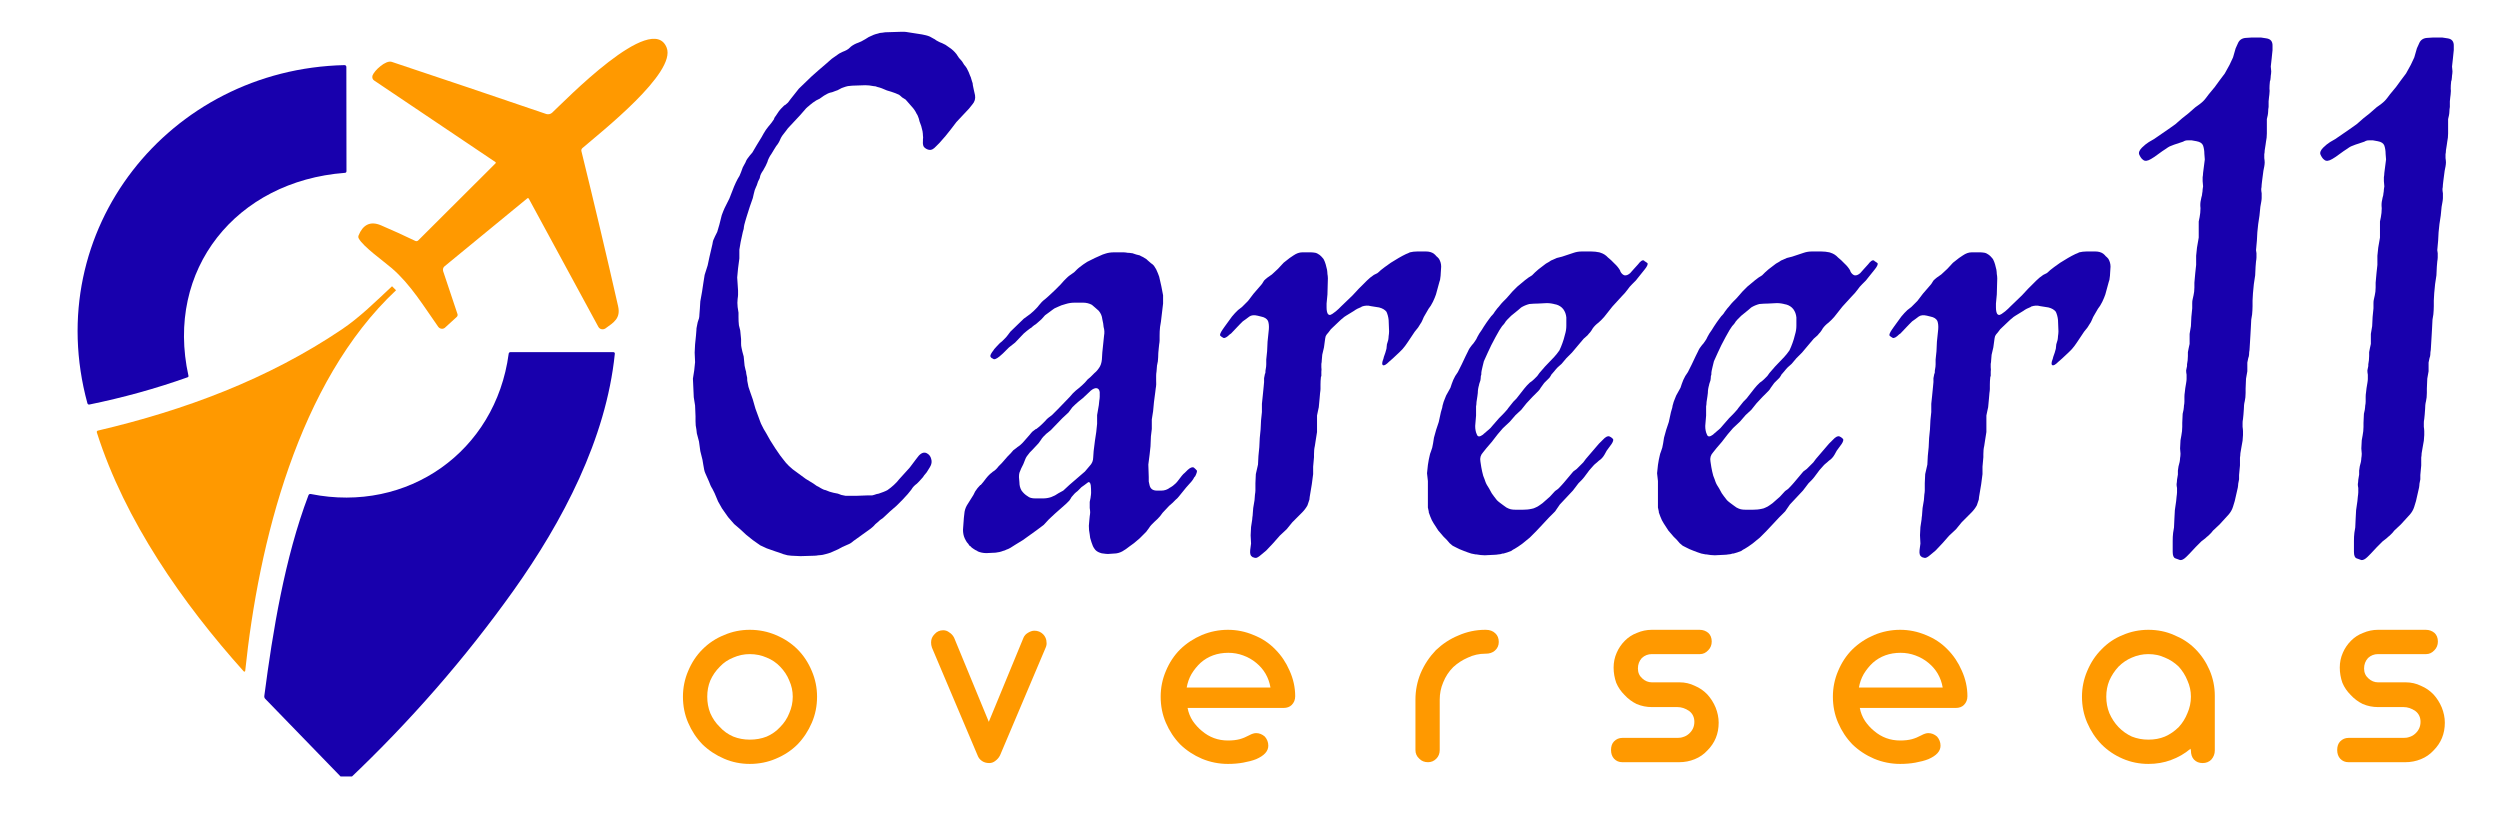
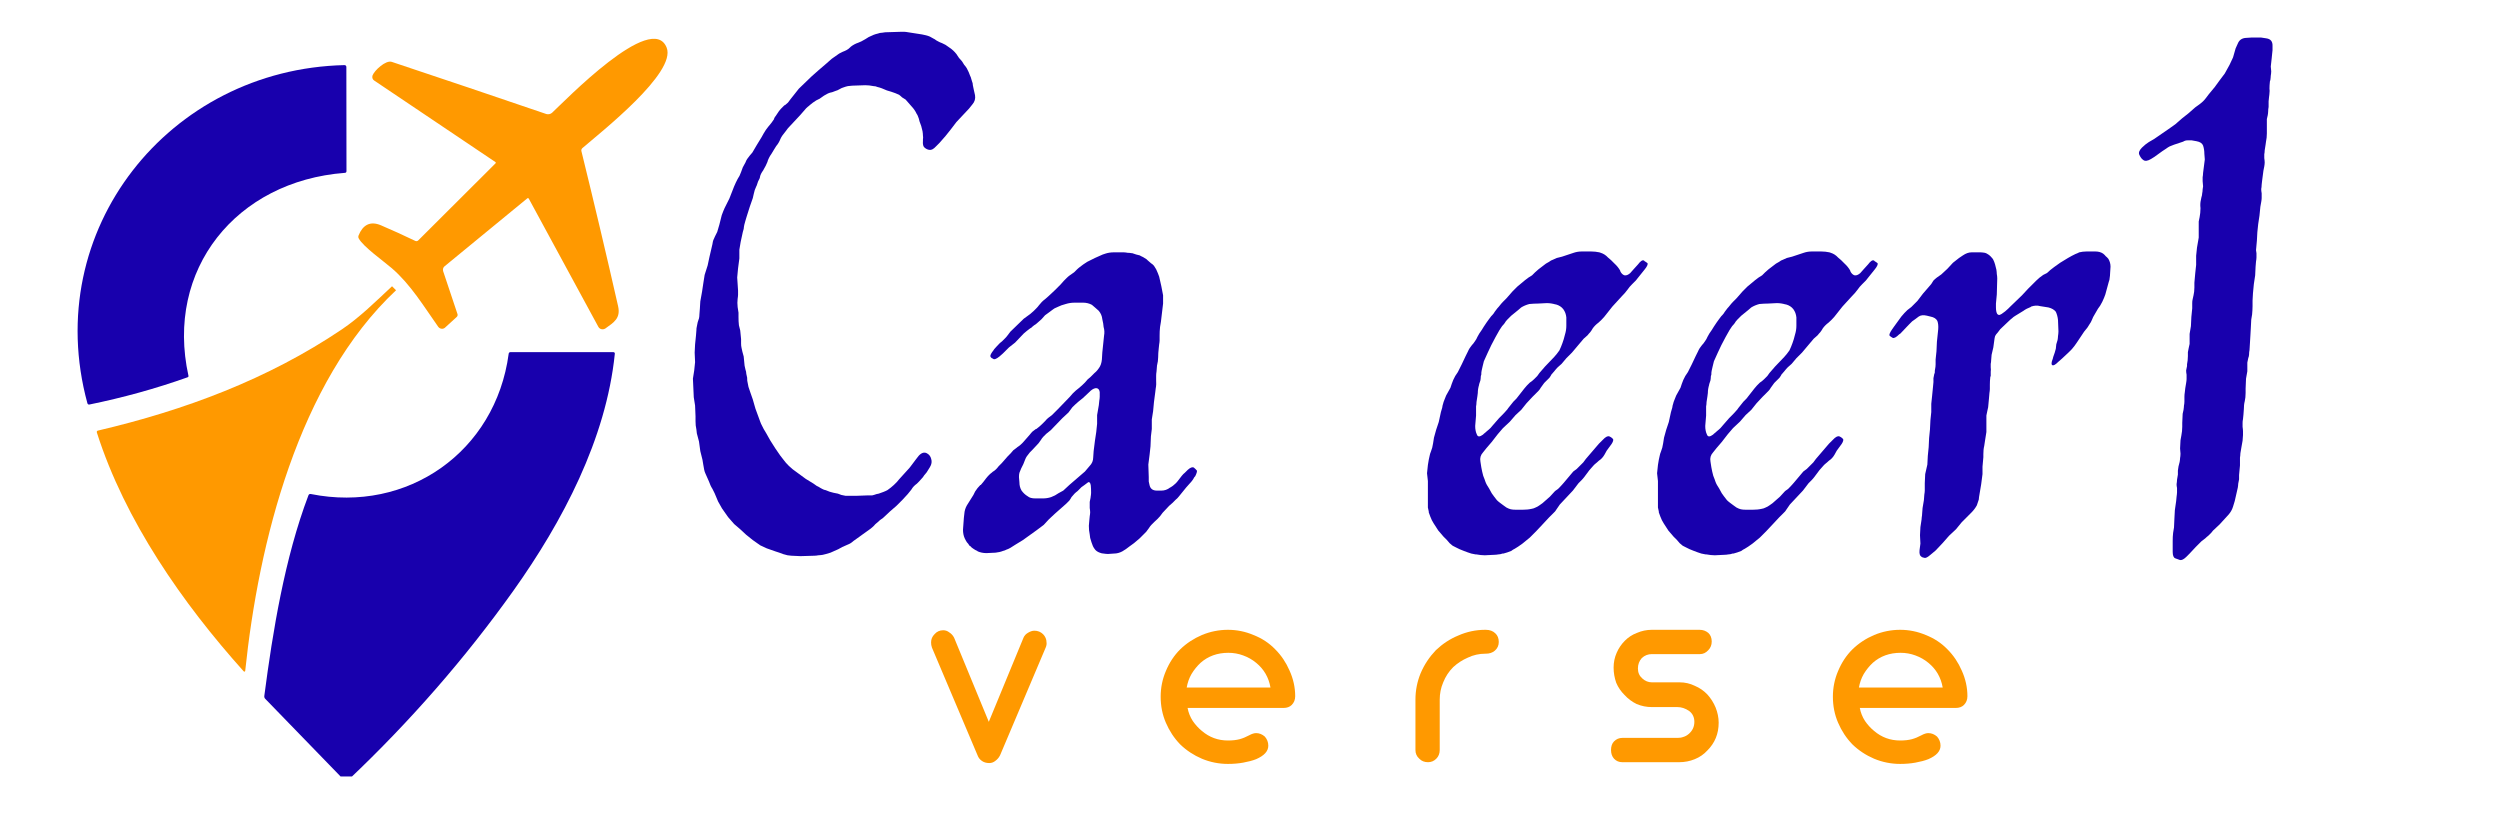
<svg xmlns="http://www.w3.org/2000/svg" width="120" zoomAndPan="magnify" viewBox="0 0 90 30" height="40" preserveAspectRatio="xMidYMid meet" version="1.0">
  <defs>
    <g />
    <clipPath id="e925837cb6">
      <path d="M 24 20 L 88.547 20 L 88.547 29.031 L 24 29.031 Z M 24 20 " clip-rule="nonzero" />
    </clipPath>
    <clipPath id="15f654c086">
      <path d="M 0.215 2 L 6 2 L 6 8 L 0.215 8 Z M 0.215 2 " clip-rule="nonzero" />
    </clipPath>
    <clipPath id="1e3c1531f0">
-       <path d="M 60 2 L 64.547 2 L 64.547 8 L 60 8 Z M 60 2 " clip-rule="nonzero" />
-     </clipPath>
+       </clipPath>
    <clipPath id="d28e04947b">
      <rect x="0" width="65" y="0" height="10" />
    </clipPath>
    <clipPath id="7460d0a1af">
      <path d="M 12 1 L 24.676 1 L 24.676 12 L 12 12 Z M 12 1 " clip-rule="nonzero" />
    </clipPath>
    <clipPath id="4dbc45e132">
      <path d="M 9 12 L 23 12 L 23 27.953 L 9 27.953 Z M 9 12 " clip-rule="nonzero" />
    </clipPath>
    <clipPath id="79cde921d8">
      <path d="M 24 0 L 88.547 0 L 88.547 28 L 24 28 Z M 24 0 " clip-rule="nonzero" />
    </clipPath>
    <clipPath id="30edc5951f">
      <path d="M 0.215 1 L 12 1 L 12 21 L 0.215 21 Z M 0.215 1 " clip-rule="nonzero" />
    </clipPath>
    <clipPath id="b04ff68fdc">
      <path d="M 59 1 L 64.547 1 L 64.547 21 L 59 21 Z M 59 1 " clip-rule="nonzero" />
    </clipPath>
    <clipPath id="ee265a9920">
      <rect x="0" width="65" y="0" height="28" />
    </clipPath>
  </defs>
  <g clip-path="url(#e925837cb6)">
    <g transform="matrix(1, 0, 0, 1, 24, 20)">
      <g clip-path="url(#d28e04947b)">
        <g clip-path="url(#15f654c086)">
          <g fill="#ff9900" fill-opacity="1">
            <g transform="translate(0.367, 7.439)">
              <g>
-                 <path d="M 2.625 0.062 C 2.301 0.062 1.992 0 1.703 -0.125 C 1.41 -0.25 1.148 -0.422 0.922 -0.641 C 0.703 -0.867 0.531 -1.129 0.406 -1.422 C 0.281 -1.711 0.219 -2.023 0.219 -2.359 C 0.219 -2.68 0.281 -2.988 0.406 -3.281 C 0.531 -3.582 0.703 -3.844 0.922 -4.062 C 1.148 -4.289 1.41 -4.461 1.703 -4.578 C 1.992 -4.703 2.301 -4.766 2.625 -4.766 C 2.957 -4.766 3.27 -4.703 3.562 -4.578 C 3.863 -4.453 4.125 -4.281 4.344 -4.062 C 4.562 -3.844 4.734 -3.582 4.859 -3.281 C 4.984 -2.988 5.047 -2.68 5.047 -2.359 C 5.047 -2.023 4.984 -1.711 4.859 -1.422 C 4.734 -1.129 4.562 -0.867 4.344 -0.641 C 4.125 -0.422 3.863 -0.25 3.562 -0.125 C 3.27 0 2.957 0.062 2.625 0.062 Z M 2.625 -0.812 C 2.844 -0.812 3.047 -0.848 3.234 -0.922 C 3.422 -1.004 3.582 -1.117 3.719 -1.266 C 3.863 -1.41 3.973 -1.578 4.047 -1.766 C 4.129 -1.953 4.172 -2.148 4.172 -2.359 C 4.172 -2.566 4.129 -2.758 4.047 -2.938 C 3.973 -3.125 3.863 -3.289 3.719 -3.438 C 3.582 -3.582 3.422 -3.691 3.234 -3.766 C 3.047 -3.848 2.844 -3.891 2.625 -3.891 C 2.414 -3.891 2.219 -3.848 2.031 -3.766 C 1.844 -3.691 1.68 -3.582 1.547 -3.438 C 1.398 -3.289 1.285 -3.125 1.203 -2.938 C 1.129 -2.758 1.094 -2.566 1.094 -2.359 C 1.094 -2.148 1.129 -1.953 1.203 -1.766 C 1.285 -1.578 1.398 -1.41 1.547 -1.266 C 1.68 -1.117 1.844 -1.004 2.031 -0.922 C 2.219 -0.848 2.414 -0.812 2.625 -0.812 Z M 2.625 -0.812 " />
-               </g>
+                 </g>
            </g>
          </g>
        </g>
        <g fill="#ff9900" fill-opacity="1">
          <g transform="translate(9.3, 7.439)">
            <g>
              <path d="M 2.312 0.031 C 2.207 0.031 2.117 0.004 2.047 -0.047 C 1.973 -0.098 1.922 -0.164 1.891 -0.25 L 0.25 -4.125 C 0.227 -4.188 0.219 -4.25 0.219 -4.312 C 0.219 -4.426 0.258 -4.523 0.344 -4.609 C 0.426 -4.703 0.531 -4.75 0.656 -4.75 C 0.738 -4.75 0.812 -4.723 0.875 -4.672 C 0.945 -4.629 1.004 -4.566 1.047 -4.484 L 2.297 -1.453 L 3.547 -4.484 C 3.578 -4.555 3.629 -4.613 3.703 -4.656 C 3.785 -4.707 3.863 -4.734 3.938 -4.734 C 4.062 -4.734 4.164 -4.691 4.25 -4.609 C 4.332 -4.523 4.375 -4.426 4.375 -4.312 C 4.383 -4.258 4.375 -4.195 4.344 -4.125 L 2.703 -0.25 C 2.66 -0.164 2.602 -0.098 2.531 -0.047 C 2.469 0.004 2.395 0.031 2.312 0.031 Z M 2.312 0.031 " />
            </g>
          </g>
        </g>
        <g fill="#ff9900" fill-opacity="1">
          <g transform="translate(17.565, 7.439)">
            <g>
              <path d="M 2.641 0.062 C 2.316 0.062 2.004 0 1.703 -0.125 C 1.41 -0.25 1.148 -0.422 0.922 -0.641 C 0.703 -0.867 0.531 -1.129 0.406 -1.422 C 0.281 -1.711 0.219 -2.023 0.219 -2.359 C 0.219 -2.68 0.281 -2.988 0.406 -3.281 C 0.531 -3.582 0.703 -3.844 0.922 -4.062 C 1.148 -4.281 1.41 -4.453 1.703 -4.578 C 2.004 -4.703 2.316 -4.766 2.641 -4.766 C 2.961 -4.766 3.27 -4.703 3.562 -4.578 C 3.863 -4.461 4.125 -4.289 4.344 -4.062 C 4.562 -3.844 4.734 -3.586 4.859 -3.297 C 4.992 -3.004 5.062 -2.695 5.062 -2.375 C 5.062 -2.25 5.02 -2.145 4.938 -2.062 C 4.863 -1.988 4.766 -1.953 4.641 -1.953 L 1.188 -1.953 C 1.219 -1.785 1.281 -1.629 1.375 -1.484 C 1.469 -1.348 1.578 -1.227 1.703 -1.125 C 1.973 -0.895 2.285 -0.781 2.641 -0.781 C 2.805 -0.781 2.945 -0.797 3.062 -0.828 C 3.176 -0.859 3.289 -0.906 3.406 -0.969 C 3.5 -1.02 3.582 -1.047 3.656 -1.047 C 3.77 -1.047 3.875 -1.004 3.969 -0.922 C 4.051 -0.828 4.094 -0.719 4.094 -0.594 C 4.094 -0.395 3.945 -0.234 3.656 -0.109 C 3.52 -0.055 3.363 -0.016 3.188 0.016 C 3.02 0.047 2.836 0.062 2.641 0.062 Z M 1.156 -2.688 L 4.172 -2.688 C 4.109 -3.051 3.938 -3.348 3.656 -3.578 C 3.52 -3.691 3.363 -3.781 3.188 -3.844 C 3.02 -3.906 2.844 -3.938 2.656 -3.938 C 2.258 -3.938 1.926 -3.816 1.656 -3.578 C 1.531 -3.461 1.422 -3.328 1.328 -3.172 C 1.242 -3.023 1.188 -2.863 1.156 -2.688 Z M 1.156 -2.688 " />
            </g>
          </g>
        </g>
        <g fill="#ff9900" fill-opacity="1">
          <g transform="translate(26.518, 7.439)">
            <g>
              <path d="M 0.891 0 C 0.766 0 0.66 -0.039 0.578 -0.125 C 0.484 -0.207 0.438 -0.312 0.438 -0.438 L 0.438 -2.25 C 0.438 -2.582 0.5 -2.898 0.625 -3.203 C 0.758 -3.516 0.941 -3.789 1.172 -4.031 C 1.41 -4.258 1.68 -4.438 1.984 -4.562 C 2.285 -4.695 2.609 -4.766 2.953 -4.766 L 2.969 -4.766 C 3.113 -4.766 3.227 -4.723 3.312 -4.641 C 3.395 -4.566 3.438 -4.461 3.438 -4.328 C 3.438 -4.203 3.391 -4.098 3.297 -4.016 C 3.211 -3.941 3.102 -3.906 2.969 -3.906 L 2.953 -3.906 C 2.734 -3.906 2.523 -3.859 2.328 -3.766 C 2.129 -3.68 1.953 -3.566 1.797 -3.422 C 1.641 -3.266 1.52 -3.082 1.438 -2.875 C 1.352 -2.676 1.312 -2.469 1.312 -2.25 L 1.312 -0.438 C 1.312 -0.312 1.27 -0.207 1.188 -0.125 C 1.102 -0.039 1.004 0 0.891 0 Z M 0.891 0 " />
            </g>
          </g>
        </g>
        <g fill="#ff9900" fill-opacity="1">
          <g transform="translate(33.731, 7.439)">
            <g>
              <path d="M 2.719 0 L 0.672 0 C 0.555 0 0.457 -0.039 0.375 -0.125 C 0.301 -0.207 0.266 -0.312 0.266 -0.438 C 0.266 -0.57 0.301 -0.676 0.375 -0.75 C 0.457 -0.832 0.555 -0.875 0.672 -0.875 L 2.656 -0.875 C 2.727 -0.875 2.797 -0.883 2.859 -0.906 C 2.93 -0.926 3 -0.961 3.062 -1.016 C 3.195 -1.129 3.266 -1.273 3.266 -1.453 C 3.266 -1.617 3.203 -1.75 3.078 -1.844 C 2.941 -1.938 2.801 -1.984 2.656 -1.984 L 1.734 -1.984 C 1.547 -1.984 1.363 -2.02 1.188 -2.094 C 1.02 -2.176 0.875 -2.285 0.75 -2.422 C 0.625 -2.547 0.523 -2.691 0.453 -2.859 C 0.391 -3.035 0.359 -3.219 0.359 -3.406 C 0.359 -3.594 0.395 -3.77 0.469 -3.938 C 0.539 -4.102 0.641 -4.25 0.766 -4.375 C 0.891 -4.5 1.035 -4.594 1.203 -4.656 C 1.367 -4.727 1.547 -4.766 1.734 -4.766 L 3.453 -4.766 C 3.578 -4.766 3.68 -4.727 3.766 -4.656 C 3.848 -4.582 3.891 -4.477 3.891 -4.344 C 3.891 -4.219 3.848 -4.113 3.766 -4.031 C 3.68 -3.938 3.582 -3.891 3.469 -3.891 L 1.734 -3.891 C 1.598 -3.891 1.477 -3.844 1.375 -3.75 C 1.281 -3.645 1.234 -3.52 1.234 -3.375 C 1.234 -3.227 1.285 -3.109 1.391 -3.016 C 1.492 -2.922 1.609 -2.875 1.734 -2.875 L 2.734 -2.875 C 2.93 -2.875 3.113 -2.832 3.281 -2.75 C 3.457 -2.676 3.609 -2.57 3.734 -2.438 C 3.859 -2.301 3.957 -2.145 4.031 -1.969 C 4.102 -1.789 4.141 -1.609 4.141 -1.422 C 4.141 -1.023 4.004 -0.691 3.734 -0.422 C 3.609 -0.285 3.457 -0.18 3.281 -0.109 C 3.102 -0.035 2.914 0 2.719 0 Z M 2.719 0 " />
            </g>
          </g>
        </g>
        <g fill="#ff9900" fill-opacity="1">
          <g transform="translate(41.765, 7.439)">
            <g>
              <path d="M 2.641 0.062 C 2.316 0.062 2.004 0 1.703 -0.125 C 1.41 -0.25 1.148 -0.422 0.922 -0.641 C 0.703 -0.867 0.531 -1.129 0.406 -1.422 C 0.281 -1.711 0.219 -2.023 0.219 -2.359 C 0.219 -2.68 0.281 -2.988 0.406 -3.281 C 0.531 -3.582 0.703 -3.844 0.922 -4.062 C 1.148 -4.281 1.41 -4.453 1.703 -4.578 C 2.004 -4.703 2.316 -4.766 2.641 -4.766 C 2.961 -4.766 3.27 -4.703 3.562 -4.578 C 3.863 -4.461 4.125 -4.289 4.344 -4.062 C 4.562 -3.844 4.734 -3.586 4.859 -3.297 C 4.992 -3.004 5.062 -2.695 5.062 -2.375 C 5.062 -2.25 5.02 -2.145 4.938 -2.062 C 4.863 -1.988 4.766 -1.953 4.641 -1.953 L 1.188 -1.953 C 1.219 -1.785 1.281 -1.629 1.375 -1.484 C 1.469 -1.348 1.578 -1.227 1.703 -1.125 C 1.973 -0.895 2.285 -0.781 2.641 -0.781 C 2.805 -0.781 2.945 -0.797 3.062 -0.828 C 3.176 -0.859 3.289 -0.906 3.406 -0.969 C 3.5 -1.02 3.582 -1.047 3.656 -1.047 C 3.77 -1.047 3.875 -1.004 3.969 -0.922 C 4.051 -0.828 4.094 -0.719 4.094 -0.594 C 4.094 -0.395 3.945 -0.234 3.656 -0.109 C 3.52 -0.055 3.363 -0.016 3.188 0.016 C 3.02 0.047 2.836 0.062 2.641 0.062 Z M 1.156 -2.688 L 4.172 -2.688 C 4.109 -3.051 3.938 -3.348 3.656 -3.578 C 3.52 -3.691 3.363 -3.781 3.188 -3.844 C 3.02 -3.906 2.844 -3.938 2.656 -3.938 C 2.258 -3.938 1.926 -3.816 1.656 -3.578 C 1.531 -3.461 1.422 -3.328 1.328 -3.172 C 1.242 -3.023 1.188 -2.863 1.156 -2.688 Z M 1.156 -2.688 " />
            </g>
          </g>
        </g>
        <g fill="#ff9900" fill-opacity="1">
          <g transform="translate(50.717, 7.439)">
            <g>
-               <path d="M 2.625 0.062 C 2.301 0.062 1.992 0 1.703 -0.125 C 1.41 -0.25 1.156 -0.422 0.938 -0.641 C 0.719 -0.867 0.547 -1.129 0.422 -1.422 C 0.297 -1.711 0.234 -2.023 0.234 -2.359 C 0.234 -2.68 0.297 -2.988 0.422 -3.281 C 0.547 -3.582 0.719 -3.844 0.938 -4.062 C 1.156 -4.289 1.41 -4.461 1.703 -4.578 C 1.992 -4.703 2.301 -4.766 2.625 -4.766 C 2.957 -4.766 3.266 -4.703 3.547 -4.578 C 3.836 -4.461 4.094 -4.297 4.312 -4.078 C 4.531 -3.859 4.703 -3.602 4.828 -3.312 C 4.953 -3.02 5.016 -2.711 5.016 -2.391 L 5.016 -0.422 C 5.016 -0.297 4.973 -0.188 4.891 -0.094 C 4.805 -0.008 4.703 0.031 4.578 0.031 C 4.453 0.031 4.348 -0.008 4.266 -0.094 C 4.191 -0.176 4.156 -0.285 4.156 -0.422 L 4.141 -0.484 C 3.93 -0.305 3.695 -0.172 3.438 -0.078 C 3.188 0.016 2.914 0.062 2.625 0.062 Z M 2.625 -0.812 C 2.844 -0.812 3.039 -0.848 3.219 -0.922 C 3.406 -1.004 3.57 -1.117 3.719 -1.266 C 3.852 -1.41 3.957 -1.578 4.031 -1.766 C 4.113 -1.953 4.156 -2.148 4.156 -2.359 C 4.156 -2.566 4.113 -2.758 4.031 -2.938 C 3.957 -3.125 3.852 -3.289 3.719 -3.438 C 3.57 -3.582 3.406 -3.691 3.219 -3.766 C 3.039 -3.848 2.844 -3.891 2.625 -3.891 C 2.414 -3.891 2.219 -3.848 2.031 -3.766 C 1.852 -3.691 1.691 -3.582 1.547 -3.438 C 1.41 -3.289 1.301 -3.125 1.219 -2.938 C 1.145 -2.758 1.109 -2.566 1.109 -2.359 C 1.109 -2.148 1.145 -1.953 1.219 -1.766 C 1.301 -1.578 1.41 -1.41 1.547 -1.266 C 1.691 -1.117 1.852 -1.004 2.031 -0.922 C 2.219 -0.848 2.414 -0.812 2.625 -0.812 Z M 2.625 -0.812 " />
-             </g>
+               </g>
          </g>
        </g>
        <g clip-path="url(#1e3c1531f0)">
          <g fill="#ff9900" fill-opacity="1">
            <g transform="translate(59.873, 7.439)">
              <g>
                <path d="M 2.719 0 L 0.672 0 C 0.555 0 0.457 -0.039 0.375 -0.125 C 0.301 -0.207 0.266 -0.312 0.266 -0.438 C 0.266 -0.57 0.301 -0.676 0.375 -0.75 C 0.457 -0.832 0.555 -0.875 0.672 -0.875 L 2.656 -0.875 C 2.727 -0.875 2.797 -0.883 2.859 -0.906 C 2.93 -0.926 3 -0.961 3.062 -1.016 C 3.195 -1.129 3.266 -1.273 3.266 -1.453 C 3.266 -1.617 3.203 -1.75 3.078 -1.844 C 2.941 -1.938 2.801 -1.984 2.656 -1.984 L 1.734 -1.984 C 1.547 -1.984 1.363 -2.02 1.188 -2.094 C 1.02 -2.176 0.875 -2.285 0.75 -2.422 C 0.625 -2.547 0.523 -2.691 0.453 -2.859 C 0.391 -3.035 0.359 -3.219 0.359 -3.406 C 0.359 -3.594 0.395 -3.77 0.469 -3.938 C 0.539 -4.102 0.641 -4.25 0.766 -4.375 C 0.891 -4.5 1.035 -4.594 1.203 -4.656 C 1.367 -4.727 1.547 -4.766 1.734 -4.766 L 3.453 -4.766 C 3.578 -4.766 3.68 -4.727 3.766 -4.656 C 3.848 -4.582 3.891 -4.477 3.891 -4.344 C 3.891 -4.219 3.848 -4.113 3.766 -4.031 C 3.68 -3.938 3.582 -3.891 3.469 -3.891 L 1.734 -3.891 C 1.598 -3.891 1.477 -3.844 1.375 -3.75 C 1.281 -3.645 1.234 -3.52 1.234 -3.375 C 1.234 -3.227 1.285 -3.109 1.391 -3.016 C 1.492 -2.922 1.609 -2.875 1.734 -2.875 L 2.734 -2.875 C 2.93 -2.875 3.113 -2.832 3.281 -2.75 C 3.457 -2.676 3.609 -2.57 3.734 -2.438 C 3.859 -2.301 3.957 -2.145 4.031 -1.969 C 4.102 -1.789 4.141 -1.609 4.141 -1.422 C 4.141 -1.023 4.004 -0.691 3.734 -0.422 C 3.609 -0.285 3.457 -0.18 3.281 -0.109 C 3.102 -0.035 2.914 0 2.719 0 Z M 2.719 0 " />
              </g>
            </g>
          </g>
        </g>
      </g>
    </g>
  </g>
  <g clip-path="url(#7460d0a1af)">
    <path fill="#ff9900" d="M 13.41 2.719 C 13.48 2.531 13.891 2.156 14.102 2.227 C 15.965 2.848 17.82 3.473 19.668 4.105 C 19.742 4.125 19.82 4.109 19.875 4.059 C 20.312 3.656 23.473 0.379 24 1.715 C 24.359 2.617 21.645 4.746 20.961 5.336 C 20.934 5.367 20.922 5.398 20.93 5.438 C 21.387 7.297 21.828 9.156 22.25 11.016 C 22.352 11.457 22.102 11.605 21.789 11.828 C 21.758 11.848 21.727 11.855 21.691 11.855 C 21.629 11.855 21.574 11.824 21.543 11.77 L 19.039 7.156 C 19.023 7.125 19 7.125 18.977 7.145 L 16 9.59 C 15.953 9.629 15.934 9.699 15.953 9.762 L 16.469 11.305 C 16.484 11.344 16.469 11.387 16.438 11.414 L 16.023 11.793 C 15.996 11.82 15.953 11.836 15.914 11.836 C 15.859 11.836 15.809 11.809 15.777 11.766 C 15.258 11.031 14.785 10.242 14.105 9.656 C 13.82 9.41 13.066 8.875 12.914 8.582 C 12.895 8.547 12.895 8.512 12.91 8.473 C 13.059 8.105 13.32 7.941 13.719 8.113 C 14.137 8.293 14.547 8.477 14.949 8.672 C 14.984 8.688 15.027 8.684 15.055 8.656 L 17.84 5.879 C 17.844 5.875 17.848 5.867 17.848 5.855 C 17.848 5.848 17.844 5.836 17.832 5.832 L 13.469 2.898 C 13.414 2.863 13.387 2.789 13.41 2.723 Z M 13.41 2.719 " fill-opacity="1" fill-rule="evenodd" />
  </g>
  <path fill="#1800ad" d="M 3.145 14.512 C 1.453 8.285 6.086 2.488 12.402 2.344 C 12.438 2.344 12.469 2.371 12.469 2.41 L 12.473 6.16 C 12.473 6.199 12.453 6.223 12.41 6.223 C 8.504 6.523 5.938 9.699 6.785 13.531 C 6.789 13.555 6.777 13.574 6.754 13.582 C 5.602 13.992 4.422 14.316 3.223 14.562 C 3.184 14.57 3.156 14.555 3.145 14.512 Z M 3.145 14.512 " fill-opacity="1" fill-rule="evenodd" />
  <path fill="#ff9900" d="M 8.828 24.148 C 8.828 24.168 8.816 24.18 8.797 24.18 C 8.789 24.18 8.781 24.172 8.773 24.168 C 6.574 21.719 4.496 18.738 3.488 15.574 C 3.477 15.531 3.492 15.508 3.531 15.5 C 6.645 14.77 9.645 13.652 12.305 11.859 C 12.949 11.426 13.527 10.852 14.113 10.305 L 14.258 10.449 C 10.738 13.75 9.309 19.543 8.828 24.148 Z M 8.828 24.148 " fill-opacity="1" fill-rule="evenodd" />
  <g clip-path="url(#4dbc45e132)">
    <path fill="#1800ad" d="M 12.348 28.043 L 9.559 25.168 C 9.523 25.137 9.508 25.094 9.516 25.047 C 9.82 22.723 10.25 20.086 11.102 17.836 C 11.117 17.793 11.148 17.777 11.191 17.785 C 14.676 18.484 17.84 16.258 18.312 12.738 C 18.316 12.699 18.34 12.676 18.383 12.676 L 22.07 12.676 C 22.117 12.676 22.141 12.699 22.133 12.742 C 21.82 15.805 20.254 18.777 18.477 21.273 C 16.746 23.699 14.781 25.953 12.574 28.047 C 12.543 28.078 12.504 28.09 12.465 28.09 C 12.422 28.09 12.375 28.074 12.348 28.043 Z M 12.348 28.043 " fill-opacity="1" fill-rule="evenodd" />
  </g>
  <g clip-path="url(#79cde921d8)">
    <g transform="matrix(1, 0, 0, 1, 24, 0)">
      <g clip-path="url(#ee265a9920)">
        <g clip-path="url(#30edc5951f)">
          <g fill="#1800ad" fill-opacity="1">
            <g transform="translate(0.367, 19.412)">
              <g>
                <path d="M 4.953 0.594 L 4.453 0.609 L 4.125 0.594 L 3.984 0.578 C 3.879 0.555 3.781 0.523 3.688 0.484 L 3.547 0.438 L 3.234 0.328 L 3 0.219 L 2.734 0.031 L 2.5 -0.156 L 2.281 -0.359 L 2.062 -0.547 L 1.844 -0.797 L 1.625 -1.109 L 1.484 -1.359 L 1.359 -1.656 L 1.281 -1.812 C 1.227 -1.895 1.188 -1.984 1.156 -2.078 L 1.031 -2.359 C 1.008 -2.41 0.992 -2.457 0.984 -2.5 C 0.973 -2.551 0.961 -2.609 0.953 -2.672 L 0.922 -2.859 L 0.844 -3.172 L 0.797 -3.516 L 0.719 -3.812 L 0.703 -3.953 C 0.68 -4.047 0.672 -4.145 0.672 -4.25 L 0.672 -4.422 L 0.656 -4.812 L 0.609 -5.109 L 0.578 -5.781 L 0.625 -6.078 L 0.656 -6.375 L 0.641 -6.719 L 0.656 -7.016 L 0.688 -7.328 L 0.703 -7.516 C 0.703 -7.566 0.707 -7.613 0.719 -7.656 C 0.727 -7.707 0.738 -7.758 0.75 -7.812 C 0.77 -7.863 0.785 -7.91 0.797 -7.953 C 0.805 -7.992 0.812 -8.039 0.812 -8.094 L 0.828 -8.297 L 0.844 -8.562 L 0.906 -8.906 L 0.953 -9.219 L 1 -9.516 L 1.109 -9.859 L 1.172 -10.156 L 1.234 -10.422 L 1.281 -10.625 C 1.289 -10.688 1.301 -10.734 1.312 -10.766 C 1.332 -10.805 1.352 -10.852 1.375 -10.906 L 1.453 -11.062 L 1.531 -11.328 L 1.578 -11.516 C 1.598 -11.617 1.629 -11.719 1.672 -11.812 L 1.719 -11.922 L 1.891 -12.266 L 2.062 -12.703 C 2.082 -12.754 2.102 -12.801 2.125 -12.844 C 2.145 -12.883 2.164 -12.926 2.188 -12.969 C 2.238 -13.039 2.281 -13.125 2.312 -13.219 L 2.375 -13.391 L 2.469 -13.562 C 2.488 -13.613 2.508 -13.656 2.531 -13.688 C 2.562 -13.727 2.594 -13.77 2.625 -13.812 L 2.719 -13.922 L 2.875 -14.188 L 3.047 -14.469 L 3.125 -14.609 C 3.156 -14.66 3.18 -14.703 3.203 -14.734 C 3.234 -14.773 3.266 -14.816 3.297 -14.859 L 3.312 -14.875 C 3.383 -14.957 3.445 -15.039 3.5 -15.125 L 3.5 -15.141 C 3.508 -15.16 3.52 -15.18 3.531 -15.203 C 3.551 -15.223 3.566 -15.242 3.578 -15.266 C 3.641 -15.359 3.672 -15.406 3.672 -15.406 C 3.703 -15.445 3.734 -15.484 3.766 -15.516 C 3.797 -15.547 3.832 -15.582 3.875 -15.625 L 3.891 -15.625 C 3.93 -15.656 3.969 -15.688 4 -15.719 C 4.031 -15.758 4.062 -15.801 4.094 -15.844 L 4.391 -16.219 L 4.844 -16.656 L 5.109 -16.891 L 5.328 -17.078 L 5.578 -17.297 L 5.844 -17.484 L 5.969 -17.547 C 6.02 -17.566 6.066 -17.586 6.109 -17.609 C 6.148 -17.629 6.191 -17.66 6.234 -17.703 L 6.266 -17.734 C 6.348 -17.797 6.438 -17.844 6.531 -17.875 C 6.57 -17.895 6.609 -17.91 6.641 -17.922 C 6.68 -17.941 6.727 -17.969 6.781 -18 C 6.832 -18.031 6.875 -18.055 6.906 -18.078 C 6.945 -18.098 6.992 -18.117 7.047 -18.141 L 7.078 -18.156 C 7.129 -18.176 7.18 -18.191 7.234 -18.203 C 7.285 -18.223 7.336 -18.234 7.391 -18.234 L 7.5 -18.25 L 8.031 -18.266 C 8.125 -18.273 8.223 -18.27 8.328 -18.25 L 8.828 -18.172 L 8.969 -18.141 C 9.02 -18.129 9.066 -18.113 9.109 -18.094 C 9.148 -18.07 9.195 -18.047 9.25 -18.016 L 9.281 -18 C 9.32 -17.969 9.363 -17.941 9.406 -17.922 C 9.445 -17.898 9.492 -17.879 9.547 -17.859 L 9.672 -17.797 L 9.828 -17.688 C 9.91 -17.633 9.988 -17.562 10.062 -17.469 L 10.156 -17.328 L 10.266 -17.203 C 10.297 -17.16 10.32 -17.117 10.344 -17.078 C 10.375 -17.047 10.406 -17.004 10.438 -16.953 C 10.488 -16.859 10.531 -16.766 10.562 -16.672 L 10.578 -16.641 C 10.598 -16.586 10.613 -16.535 10.625 -16.484 C 10.645 -16.441 10.656 -16.395 10.656 -16.344 L 10.688 -16.188 L 10.734 -15.984 C 10.754 -15.859 10.723 -15.75 10.641 -15.656 L 10.516 -15.5 L 10.266 -15.234 L 10.062 -15.016 L 9.859 -14.75 L 9.672 -14.516 L 9.453 -14.266 L 9.328 -14.141 C 9.242 -14.047 9.164 -14.004 9.094 -14.016 C 9.031 -14.023 8.973 -14.051 8.922 -14.094 C 8.867 -14.133 8.848 -14.219 8.859 -14.344 L 8.859 -14.391 C 8.867 -14.441 8.867 -14.488 8.859 -14.531 C 8.859 -14.582 8.852 -14.633 8.844 -14.688 L 8.797 -14.875 L 8.734 -15.047 C 8.723 -15.109 8.707 -15.16 8.688 -15.203 C 8.676 -15.242 8.656 -15.285 8.625 -15.328 C 8.582 -15.422 8.523 -15.504 8.453 -15.578 L 8.234 -15.828 C 8.191 -15.859 8.148 -15.883 8.109 -15.906 C 8.078 -15.938 8.039 -15.969 8 -16 C 7.914 -16.039 7.82 -16.078 7.719 -16.109 L 7.562 -16.156 L 7.375 -16.234 C 7.32 -16.254 7.27 -16.27 7.219 -16.281 C 7.176 -16.301 7.129 -16.312 7.078 -16.312 C 6.984 -16.332 6.883 -16.344 6.781 -16.344 L 6.312 -16.328 L 6.156 -16.312 C 6.102 -16.301 6.051 -16.285 6 -16.266 C 5.957 -16.254 5.91 -16.234 5.859 -16.203 C 5.805 -16.172 5.758 -16.148 5.719 -16.141 C 5.688 -16.129 5.645 -16.113 5.594 -16.094 C 5.531 -16.082 5.477 -16.066 5.438 -16.047 C 5.395 -16.023 5.348 -16 5.297 -15.969 L 5.141 -15.859 L 5.016 -15.797 C 4.93 -15.742 4.852 -15.688 4.781 -15.625 L 4.766 -15.609 C 4.723 -15.578 4.688 -15.547 4.656 -15.516 C 4.625 -15.484 4.586 -15.441 4.547 -15.391 L 4.438 -15.266 L 4 -14.797 L 3.906 -14.672 C 3.863 -14.617 3.828 -14.57 3.797 -14.531 C 3.773 -14.5 3.754 -14.461 3.734 -14.422 C 3.691 -14.316 3.641 -14.227 3.578 -14.156 L 3.5 -14.031 L 3.406 -13.875 C 3.375 -13.832 3.348 -13.789 3.328 -13.75 C 3.305 -13.707 3.285 -13.66 3.266 -13.609 L 3.266 -13.594 C 3.223 -13.488 3.176 -13.395 3.125 -13.312 L 3.109 -13.281 C 3.078 -13.238 3.051 -13.195 3.031 -13.156 C 3.008 -13.113 2.992 -13.062 2.984 -13 C 2.961 -12.957 2.941 -12.914 2.922 -12.875 C 2.91 -12.832 2.895 -12.785 2.875 -12.734 L 2.859 -12.703 C 2.816 -12.617 2.785 -12.523 2.766 -12.422 L 2.734 -12.281 L 2.625 -11.969 L 2.516 -11.625 L 2.469 -11.469 C 2.438 -11.375 2.414 -11.273 2.406 -11.172 L 2.375 -11.062 L 2.297 -10.703 L 2.25 -10.422 L 2.25 -10.109 L 2.203 -9.75 L 2.172 -9.422 L 2.203 -8.953 C 2.203 -8.898 2.203 -8.848 2.203 -8.797 C 2.203 -8.754 2.195 -8.707 2.188 -8.656 C 2.176 -8.562 2.176 -8.461 2.188 -8.359 L 2.219 -8.156 L 2.219 -8 C 2.219 -7.895 2.223 -7.797 2.234 -7.703 L 2.281 -7.516 L 2.312 -7.203 L 2.312 -7.047 C 2.312 -6.992 2.316 -6.941 2.328 -6.891 C 2.336 -6.848 2.348 -6.801 2.359 -6.75 L 2.406 -6.578 L 2.438 -6.25 L 2.469 -6.109 C 2.488 -6.055 2.5 -6.004 2.5 -5.953 C 2.508 -5.91 2.52 -5.863 2.531 -5.812 L 2.531 -5.781 C 2.531 -5.727 2.535 -5.68 2.547 -5.641 C 2.555 -5.598 2.566 -5.547 2.578 -5.484 L 2.641 -5.297 L 2.734 -5.031 L 2.828 -4.703 L 3 -4.234 C 3.02 -4.18 3.039 -4.133 3.062 -4.094 C 3.082 -4.051 3.102 -4.008 3.125 -3.969 L 3.219 -3.812 L 3.359 -3.562 L 3.547 -3.266 L 3.719 -3.016 L 3.828 -2.875 C 3.891 -2.789 3.957 -2.711 4.031 -2.641 L 4.172 -2.516 L 4.641 -2.172 L 4.922 -2 L 5.031 -1.922 C 5.082 -1.898 5.129 -1.875 5.172 -1.844 C 5.211 -1.82 5.254 -1.801 5.297 -1.781 L 5.359 -1.766 C 5.453 -1.723 5.547 -1.691 5.641 -1.672 L 5.797 -1.641 L 5.922 -1.594 C 5.984 -1.582 6.035 -1.57 6.078 -1.562 C 6.129 -1.562 6.18 -1.562 6.234 -1.562 L 6.438 -1.562 L 6.875 -1.578 C 6.938 -1.578 6.988 -1.578 7.031 -1.578 C 7.07 -1.586 7.125 -1.602 7.188 -1.625 L 7.266 -1.641 L 7.438 -1.703 C 7.488 -1.723 7.535 -1.742 7.578 -1.766 C 7.617 -1.797 7.66 -1.828 7.703 -1.859 C 7.742 -1.891 7.781 -1.922 7.812 -1.953 C 7.844 -1.984 7.879 -2.02 7.922 -2.062 L 8 -2.156 L 8.312 -2.5 C 8.352 -2.539 8.383 -2.578 8.406 -2.609 C 8.438 -2.648 8.469 -2.691 8.5 -2.734 L 8.594 -2.859 L 8.703 -3 C 8.805 -3.113 8.906 -3.145 9 -3.094 C 9.082 -3.051 9.133 -2.984 9.156 -2.891 C 9.188 -2.797 9.172 -2.695 9.109 -2.594 L 9.031 -2.469 C 9.008 -2.426 8.984 -2.391 8.953 -2.359 C 8.922 -2.328 8.891 -2.285 8.859 -2.234 L 8.734 -2.094 L 8.641 -2 C 8.598 -1.969 8.562 -1.938 8.531 -1.906 C 8.5 -1.875 8.469 -1.832 8.438 -1.781 L 8.312 -1.625 L 8.125 -1.422 L 7.906 -1.203 L 7.672 -1 L 7.422 -0.766 L 7.312 -0.688 C 7.27 -0.645 7.227 -0.609 7.188 -0.578 C 7.156 -0.555 7.125 -0.523 7.094 -0.484 C 7.051 -0.441 7.008 -0.406 6.969 -0.375 C 6.938 -0.352 6.898 -0.328 6.859 -0.297 L 6.469 -0.016 L 6.359 0.062 C 6.316 0.102 6.273 0.133 6.234 0.156 C 6.191 0.176 6.145 0.195 6.094 0.219 L 5.953 0.281 L 5.812 0.359 C 5.719 0.398 5.625 0.441 5.531 0.484 L 5.375 0.531 L 5.25 0.562 C 5.195 0.57 5.145 0.578 5.094 0.578 C 5.051 0.586 5.004 0.594 4.953 0.594 Z M 4.953 0.594 " />
              </g>
            </g>
          </g>
        </g>
        <g fill="#1800ad" fill-opacity="1">
          <g transform="translate(10.324, 19.412)">
            <g>
              <path d="M 5.781 0.516 L 5.562 0.531 C 5.508 0.531 5.457 0.523 5.406 0.516 C 5.363 0.516 5.316 0.504 5.266 0.484 C 5.18 0.453 5.117 0.406 5.078 0.344 C 5.035 0.289 5 0.211 4.969 0.109 L 4.922 -0.047 L 4.906 -0.172 C 4.883 -0.273 4.875 -0.379 4.875 -0.484 L 4.891 -0.672 L 4.906 -0.828 C 4.914 -0.879 4.922 -0.926 4.922 -0.969 C 4.922 -1.02 4.914 -1.07 4.906 -1.125 L 4.906 -1.203 C 4.906 -1.254 4.906 -1.301 4.906 -1.344 C 4.914 -1.395 4.926 -1.445 4.938 -1.5 L 4.938 -1.516 C 4.957 -1.617 4.961 -1.719 4.953 -1.812 C 4.953 -1.906 4.941 -1.973 4.922 -2.016 C 4.898 -2.055 4.875 -2.066 4.844 -2.047 C 4.801 -2.016 4.758 -1.984 4.719 -1.953 C 4.688 -1.93 4.648 -1.906 4.609 -1.875 L 4.469 -1.734 C 4.426 -1.703 4.391 -1.672 4.359 -1.641 C 4.328 -1.609 4.289 -1.566 4.25 -1.516 C 4.227 -1.473 4.203 -1.43 4.172 -1.391 C 4.141 -1.359 4.102 -1.32 4.062 -1.281 L 3.656 -0.922 L 3.438 -0.719 L 3.25 -0.516 L 3 -0.328 L 2.5 0.031 L 2.219 0.203 L 2.047 0.312 C 1.992 0.344 1.945 0.363 1.906 0.375 C 1.875 0.395 1.832 0.41 1.781 0.422 C 1.707 0.453 1.617 0.473 1.516 0.484 L 1.188 0.5 C 1.07 0.5 0.969 0.477 0.875 0.438 L 0.859 0.422 C 0.805 0.398 0.758 0.375 0.719 0.344 C 0.676 0.32 0.641 0.289 0.609 0.25 L 0.578 0.234 C 0.547 0.18 0.516 0.141 0.484 0.109 C 0.461 0.078 0.438 0.031 0.406 -0.031 C 0.363 -0.125 0.344 -0.227 0.344 -0.344 L 0.375 -0.766 L 0.391 -0.906 C 0.398 -1.02 0.43 -1.125 0.484 -1.219 L 0.719 -1.594 L 0.781 -1.719 C 0.832 -1.801 0.895 -1.879 0.969 -1.953 L 0.984 -1.953 C 1.047 -2.023 1.109 -2.102 1.172 -2.188 C 1.211 -2.238 1.25 -2.281 1.281 -2.312 C 1.312 -2.344 1.348 -2.375 1.391 -2.406 L 1.406 -2.422 C 1.457 -2.453 1.5 -2.484 1.531 -2.516 C 1.562 -2.547 1.594 -2.582 1.625 -2.625 L 1.734 -2.734 L 1.953 -2.984 L 2.062 -3.094 C 2.094 -3.133 2.125 -3.172 2.156 -3.203 C 2.195 -3.234 2.238 -3.266 2.281 -3.297 L 2.297 -3.312 C 2.379 -3.363 2.457 -3.43 2.531 -3.516 L 2.75 -3.766 C 2.781 -3.805 2.812 -3.844 2.844 -3.875 C 2.883 -3.906 2.926 -3.938 2.969 -3.969 L 2.984 -3.969 C 3.055 -4.02 3.129 -4.082 3.203 -4.156 C 3.242 -4.195 3.281 -4.234 3.312 -4.266 C 3.344 -4.305 3.379 -4.344 3.422 -4.375 L 3.547 -4.469 L 3.766 -4.688 L 4.188 -5.125 L 4.297 -5.25 C 4.367 -5.32 4.445 -5.391 4.531 -5.453 C 4.613 -5.523 4.68 -5.586 4.734 -5.641 C 4.766 -5.68 4.797 -5.719 4.828 -5.75 C 4.859 -5.781 4.895 -5.812 4.938 -5.844 L 4.969 -5.875 C 5.008 -5.914 5.047 -5.953 5.078 -5.984 C 5.117 -6.016 5.156 -6.051 5.188 -6.094 L 5.234 -6.156 C 5.297 -6.238 5.332 -6.344 5.344 -6.469 L 5.359 -6.719 L 5.422 -7.328 C 5.441 -7.43 5.438 -7.535 5.406 -7.641 L 5.391 -7.766 L 5.359 -7.922 C 5.348 -8.035 5.305 -8.133 5.234 -8.219 L 5.219 -8.234 C 5.176 -8.273 5.133 -8.312 5.094 -8.344 C 5.062 -8.375 5.023 -8.406 4.984 -8.438 C 4.891 -8.488 4.785 -8.516 4.672 -8.516 L 4.359 -8.516 C 4.254 -8.516 4.148 -8.5 4.047 -8.469 L 3.891 -8.422 L 3.781 -8.375 C 3.727 -8.352 3.68 -8.332 3.641 -8.312 C 3.609 -8.289 3.57 -8.266 3.531 -8.234 C 3.488 -8.203 3.445 -8.172 3.406 -8.141 C 3.375 -8.117 3.336 -8.094 3.297 -8.062 L 3.172 -7.922 L 3.031 -7.797 C 2.988 -7.754 2.945 -7.723 2.906 -7.703 C 2.875 -7.68 2.836 -7.648 2.797 -7.609 L 2.766 -7.594 C 2.68 -7.531 2.602 -7.469 2.531 -7.406 L 2.219 -7.078 L 2 -6.906 L 1.781 -6.688 L 1.656 -6.578 C 1.539 -6.484 1.461 -6.457 1.422 -6.5 C 1.367 -6.52 1.336 -6.551 1.328 -6.594 C 1.328 -6.633 1.363 -6.703 1.438 -6.797 L 1.469 -6.844 C 1.531 -6.914 1.598 -6.988 1.672 -7.062 L 1.75 -7.125 C 1.789 -7.164 1.828 -7.203 1.859 -7.234 C 1.891 -7.266 1.922 -7.301 1.953 -7.344 L 2.047 -7.469 L 2.531 -7.938 L 2.766 -8.109 L 2.891 -8.219 C 2.93 -8.258 2.961 -8.289 2.984 -8.312 C 3.016 -8.344 3.047 -8.379 3.078 -8.422 C 3.141 -8.504 3.211 -8.578 3.297 -8.641 L 3.422 -8.75 L 3.656 -8.969 L 3.859 -9.172 L 3.969 -9.297 C 4.008 -9.336 4.047 -9.375 4.078 -9.406 C 4.109 -9.438 4.145 -9.469 4.188 -9.5 L 4.344 -9.609 L 4.438 -9.703 C 4.477 -9.742 4.516 -9.773 4.547 -9.797 C 4.586 -9.828 4.629 -9.859 4.672 -9.891 L 4.812 -9.984 L 5.094 -10.125 L 5.375 -10.25 L 5.469 -10.281 C 5.562 -10.312 5.664 -10.328 5.781 -10.328 L 6.125 -10.328 C 6.176 -10.328 6.223 -10.32 6.266 -10.312 C 6.316 -10.312 6.367 -10.305 6.422 -10.297 L 6.438 -10.297 C 6.5 -10.273 6.547 -10.258 6.578 -10.25 C 6.617 -10.238 6.66 -10.227 6.703 -10.219 C 6.742 -10.195 6.785 -10.176 6.828 -10.156 C 6.867 -10.133 6.91 -10.109 6.953 -10.078 L 6.984 -10.047 C 7.035 -10.004 7.078 -9.969 7.109 -9.938 C 7.148 -9.914 7.188 -9.883 7.219 -9.844 C 7.25 -9.801 7.273 -9.758 7.297 -9.719 C 7.316 -9.676 7.336 -9.629 7.359 -9.578 L 7.406 -9.453 L 7.484 -9.109 L 7.547 -8.781 L 7.547 -8.484 L 7.469 -7.828 L 7.438 -7.641 C 7.426 -7.535 7.422 -7.43 7.422 -7.328 L 7.422 -7.312 C 7.422 -7.258 7.422 -7.207 7.422 -7.156 C 7.422 -7.113 7.414 -7.066 7.406 -7.016 L 7.391 -6.875 L 7.375 -6.703 C 7.375 -6.598 7.367 -6.5 7.359 -6.406 L 7.328 -6.25 L 7.312 -6.047 C 7.301 -5.984 7.297 -5.926 7.297 -5.875 C 7.297 -5.832 7.297 -5.785 7.297 -5.734 C 7.305 -5.629 7.301 -5.523 7.281 -5.422 L 7.266 -5.297 L 7.219 -4.938 L 7.188 -4.609 L 7.141 -4.312 L 7.141 -3.969 L 7.109 -3.703 L 7.094 -3.344 L 7.062 -3.047 L 7.016 -2.688 L 7.031 -2.234 C 7.031 -2.18 7.031 -2.129 7.031 -2.078 C 7.039 -2.035 7.051 -1.988 7.062 -1.938 C 7.094 -1.812 7.18 -1.75 7.328 -1.75 L 7.484 -1.75 C 7.598 -1.75 7.703 -1.785 7.797 -1.859 L 7.828 -1.875 C 7.879 -1.906 7.922 -1.938 7.953 -1.969 C 7.992 -2 8.031 -2.035 8.062 -2.078 L 8.219 -2.281 C 8.258 -2.332 8.297 -2.367 8.328 -2.391 C 8.359 -2.422 8.395 -2.457 8.438 -2.5 C 8.531 -2.582 8.602 -2.609 8.656 -2.578 C 8.695 -2.547 8.734 -2.508 8.766 -2.469 C 8.773 -2.438 8.754 -2.367 8.703 -2.266 L 8.672 -2.234 C 8.648 -2.191 8.625 -2.148 8.594 -2.109 C 8.57 -2.078 8.539 -2.039 8.5 -2 L 8.375 -1.859 L 8.109 -1.531 C 8.078 -1.488 8.039 -1.453 8 -1.422 C 7.969 -1.391 7.93 -1.352 7.891 -1.312 L 7.766 -1.203 L 7.531 -0.953 L 7.438 -0.828 C 7.375 -0.754 7.305 -0.688 7.234 -0.625 C 7.191 -0.582 7.156 -0.547 7.125 -0.516 C 7.094 -0.484 7.062 -0.441 7.031 -0.391 C 7 -0.348 6.969 -0.305 6.938 -0.266 C 6.906 -0.234 6.867 -0.195 6.828 -0.156 L 6.703 -0.031 L 6.5 0.141 L 6.328 0.266 C 6.254 0.328 6.172 0.383 6.078 0.438 C 5.984 0.488 5.883 0.516 5.781 0.516 Z M 2.953 -1.469 L 3.219 -1.469 C 3.32 -1.469 3.422 -1.484 3.516 -1.516 C 3.566 -1.535 3.613 -1.555 3.656 -1.578 C 3.695 -1.598 3.738 -1.625 3.781 -1.656 L 3.953 -1.75 L 4.172 -1.953 L 4.734 -2.438 L 4.906 -2.641 C 4.945 -2.68 4.977 -2.727 5 -2.781 C 5.02 -2.832 5.031 -2.883 5.031 -2.938 L 5.047 -3.172 L 5.094 -3.547 L 5.141 -3.859 L 5.172 -4.156 L 5.172 -4.469 L 5.234 -4.828 L 5.25 -4.984 C 5.258 -5.035 5.266 -5.082 5.266 -5.125 C 5.266 -5.176 5.266 -5.234 5.266 -5.297 C 5.254 -5.379 5.219 -5.426 5.156 -5.438 C 5.094 -5.445 5.02 -5.414 4.938 -5.344 L 4.906 -5.312 L 4.656 -5.078 L 4.5 -4.953 C 4.426 -4.891 4.352 -4.82 4.281 -4.75 L 4.141 -4.562 L 3.922 -4.359 L 3.5 -3.922 L 3.344 -3.797 C 3.301 -3.754 3.266 -3.719 3.234 -3.688 C 3.203 -3.656 3.172 -3.613 3.141 -3.562 L 3.062 -3.453 L 2.828 -3.203 L 2.75 -3.125 C 2.707 -3.07 2.672 -3.023 2.641 -2.984 C 2.617 -2.953 2.598 -2.91 2.578 -2.859 L 2.516 -2.703 L 2.438 -2.547 C 2.414 -2.492 2.395 -2.441 2.375 -2.391 C 2.363 -2.348 2.359 -2.297 2.359 -2.234 L 2.375 -2.047 C 2.375 -1.941 2.398 -1.844 2.453 -1.75 C 2.516 -1.664 2.586 -1.598 2.672 -1.547 C 2.734 -1.492 2.828 -1.469 2.953 -1.469 Z M 2.953 -1.469 " />
            </g>
          </g>
        </g>
        <g fill="#1800ad" fill-opacity="1">
          <g transform="translate(19.507, 19.412)">
            <g>
-               <path d="M 2.078 0.406 L 1.891 0.562 C 1.797 0.645 1.727 0.68 1.688 0.672 C 1.664 0.672 1.645 0.664 1.625 0.656 C 1.602 0.656 1.582 0.645 1.562 0.625 C 1.508 0.594 1.488 0.516 1.5 0.391 L 1.531 0.156 L 1.516 -0.141 L 1.531 -0.438 L 1.562 -0.641 C 1.57 -0.691 1.578 -0.738 1.578 -0.781 C 1.586 -0.832 1.594 -0.883 1.594 -0.938 L 1.609 -1.125 L 1.656 -1.406 L 1.672 -1.609 C 1.68 -1.66 1.688 -1.707 1.688 -1.75 C 1.688 -1.801 1.688 -1.852 1.688 -1.906 L 1.688 -2.016 L 1.703 -2.344 L 1.781 -2.688 L 1.797 -3 L 1.828 -3.312 L 1.844 -3.641 L 1.875 -3.953 L 1.891 -4.281 L 1.922 -4.578 L 1.922 -4.875 L 1.953 -5.172 L 1.984 -5.484 L 2 -5.656 C 2 -5.707 2 -5.754 2 -5.797 C 2.008 -5.836 2.02 -5.891 2.031 -5.953 L 2.047 -5.984 C 2.047 -6.047 2.051 -6.098 2.062 -6.141 C 2.07 -6.18 2.078 -6.234 2.078 -6.297 L 2.078 -6.469 L 2.109 -6.766 L 2.125 -7.109 L 2.172 -7.562 C 2.18 -7.676 2.172 -7.773 2.141 -7.859 C 2.098 -7.941 2.016 -7.992 1.891 -8.016 L 1.766 -8.047 C 1.641 -8.078 1.539 -8.066 1.469 -8.016 C 1.426 -7.984 1.383 -7.953 1.344 -7.922 C 1.312 -7.898 1.273 -7.875 1.234 -7.844 L 1.109 -7.719 L 0.812 -7.406 L 0.766 -7.375 C 0.66 -7.27 0.582 -7.227 0.531 -7.25 C 0.477 -7.281 0.441 -7.305 0.422 -7.328 C 0.398 -7.359 0.43 -7.438 0.516 -7.562 L 0.594 -7.672 L 0.844 -8.016 C 0.883 -8.066 0.922 -8.109 0.953 -8.141 C 0.984 -8.172 1.02 -8.207 1.062 -8.25 L 1.203 -8.359 L 1.422 -8.578 L 1.625 -8.844 L 1.828 -9.078 L 1.922 -9.188 C 1.953 -9.238 1.977 -9.281 2 -9.312 C 2.031 -9.344 2.07 -9.379 2.125 -9.422 L 2.281 -9.531 L 2.5 -9.734 L 2.703 -9.953 L 2.922 -10.125 L 3.062 -10.219 C 3.164 -10.289 3.27 -10.328 3.375 -10.328 L 3.688 -10.328 C 3.738 -10.328 3.789 -10.32 3.844 -10.312 C 3.895 -10.301 3.945 -10.273 4 -10.234 C 4.039 -10.203 4.078 -10.164 4.109 -10.125 C 4.141 -10.094 4.164 -10.047 4.188 -9.984 L 4.219 -9.891 L 4.266 -9.703 C 4.273 -9.648 4.281 -9.598 4.281 -9.547 C 4.289 -9.504 4.297 -9.453 4.297 -9.391 L 4.281 -8.812 L 4.25 -8.484 L 4.25 -8.344 C 4.25 -8.238 4.266 -8.16 4.297 -8.109 C 4.336 -8.066 4.379 -8.062 4.422 -8.094 L 4.453 -8.109 C 4.547 -8.172 4.625 -8.234 4.688 -8.297 L 4.766 -8.375 L 5.188 -8.781 L 5.406 -9.016 L 5.703 -9.312 C 5.773 -9.383 5.859 -9.453 5.953 -9.516 C 5.992 -9.535 6.035 -9.555 6.078 -9.578 C 6.117 -9.609 6.16 -9.645 6.203 -9.688 L 6.344 -9.797 L 6.562 -9.953 L 6.844 -10.125 L 6.984 -10.203 C 7.023 -10.223 7.066 -10.242 7.109 -10.266 C 7.16 -10.285 7.207 -10.305 7.25 -10.328 C 7.332 -10.348 7.422 -10.359 7.516 -10.359 L 7.828 -10.359 C 7.941 -10.359 8.035 -10.332 8.109 -10.281 C 8.148 -10.25 8.18 -10.219 8.203 -10.188 C 8.234 -10.164 8.266 -10.133 8.297 -10.094 C 8.348 -10.008 8.375 -9.914 8.375 -9.812 L 8.359 -9.562 C 8.359 -9.508 8.352 -9.457 8.344 -9.406 C 8.344 -9.363 8.332 -9.316 8.312 -9.266 L 8.188 -8.812 L 8.141 -8.688 C 8.117 -8.633 8.098 -8.586 8.078 -8.547 C 8.055 -8.504 8.031 -8.457 8 -8.406 L 7.922 -8.297 L 7.75 -8 L 7.703 -7.891 C 7.68 -7.836 7.656 -7.789 7.625 -7.75 C 7.602 -7.719 7.578 -7.676 7.547 -7.625 L 7.422 -7.469 L 7.172 -7.094 C 7.109 -7 7.047 -6.914 6.984 -6.844 L 6.875 -6.734 L 6.625 -6.5 L 6.5 -6.391 C 6.395 -6.285 6.32 -6.242 6.281 -6.266 C 6.238 -6.285 6.242 -6.363 6.297 -6.5 L 6.312 -6.562 C 6.352 -6.664 6.383 -6.766 6.406 -6.859 L 6.422 -7.016 L 6.469 -7.172 C 6.477 -7.223 6.484 -7.27 6.484 -7.312 C 6.492 -7.363 6.5 -7.422 6.5 -7.484 L 6.484 -7.891 C 6.473 -8.004 6.445 -8.102 6.406 -8.188 C 6.352 -8.258 6.266 -8.312 6.141 -8.344 L 5.844 -8.391 C 5.738 -8.422 5.629 -8.414 5.516 -8.375 L 5.5 -8.359 C 5.445 -8.336 5.398 -8.316 5.359 -8.297 C 5.316 -8.273 5.273 -8.25 5.234 -8.219 L 4.953 -8.047 C 4.898 -8.016 4.859 -7.984 4.828 -7.953 C 4.797 -7.93 4.758 -7.898 4.719 -7.859 L 4.406 -7.562 L 4.312 -7.438 C 4.27 -7.395 4.238 -7.352 4.219 -7.312 C 4.207 -7.27 4.195 -7.211 4.188 -7.141 L 4.156 -6.906 L 4.094 -6.641 L 4.078 -6.453 C 4.078 -6.398 4.07 -6.352 4.062 -6.312 C 4.062 -6.27 4.062 -6.227 4.062 -6.188 C 4.07 -6.133 4.07 -6.082 4.062 -6.031 C 4.062 -5.988 4.062 -5.938 4.062 -5.875 L 4.047 -5.844 C 4.035 -5.738 4.031 -5.645 4.031 -5.562 C 4.031 -5.508 4.031 -5.457 4.031 -5.406 C 4.031 -5.363 4.023 -5.316 4.016 -5.266 L 4 -5.078 L 3.969 -4.75 L 3.938 -4.609 C 3.926 -4.547 3.914 -4.492 3.906 -4.453 C 3.906 -4.41 3.906 -4.359 3.906 -4.297 L 3.906 -3.859 L 3.859 -3.562 L 3.828 -3.359 C 3.805 -3.266 3.797 -3.164 3.797 -3.062 L 3.797 -2.953 L 3.766 -2.609 L 3.766 -2.344 L 3.719 -1.984 L 3.641 -1.516 C 3.641 -1.453 3.629 -1.398 3.609 -1.359 C 3.598 -1.316 3.582 -1.27 3.562 -1.219 C 3.531 -1.164 3.5 -1.117 3.469 -1.078 C 3.445 -1.047 3.414 -1.008 3.375 -0.969 L 3.016 -0.609 L 2.812 -0.359 L 2.562 -0.125 L 2.328 0.141 Z M 2.078 0.406 " />
-             </g>
+               </g>
          </g>
        </g>
        <g fill="#1800ad" fill-opacity="1">
          <g transform="translate(26.857, 19.412)">
            <g>
              <path d="M 2.922 0.562 L 2.594 0.578 C 2.5 0.578 2.398 0.566 2.297 0.547 L 2.266 0.547 C 2.211 0.535 2.16 0.523 2.109 0.516 C 2.066 0.504 2.02 0.488 1.969 0.469 L 1.844 0.422 L 1.688 0.359 C 1.645 0.336 1.602 0.316 1.562 0.297 C 1.52 0.273 1.477 0.254 1.438 0.234 C 1.406 0.203 1.367 0.172 1.328 0.141 C 1.297 0.109 1.266 0.07 1.234 0.031 L 1.109 -0.094 L 0.922 -0.312 L 0.75 -0.578 L 0.688 -0.688 C 0.645 -0.781 0.609 -0.875 0.578 -0.969 L 0.578 -1 C 0.566 -1.051 0.555 -1.098 0.547 -1.141 C 0.547 -1.191 0.547 -1.25 0.547 -1.312 L 0.547 -2.094 L 0.516 -2.375 L 0.547 -2.672 L 0.578 -2.859 C 0.586 -2.91 0.598 -2.957 0.609 -3 C 0.617 -3.051 0.633 -3.102 0.656 -3.156 C 0.676 -3.207 0.691 -3.254 0.703 -3.297 C 0.711 -3.348 0.723 -3.398 0.734 -3.453 L 0.766 -3.656 L 0.844 -3.938 L 0.938 -4.219 L 1.016 -4.578 L 1.062 -4.734 C 1.07 -4.797 1.082 -4.844 1.094 -4.875 C 1.102 -4.914 1.117 -4.961 1.141 -5.016 L 1.203 -5.172 L 1.359 -5.453 L 1.406 -5.594 C 1.438 -5.688 1.477 -5.781 1.531 -5.875 L 1.625 -6.016 L 1.766 -6.297 L 1.906 -6.594 L 1.984 -6.75 C 2.023 -6.844 2.078 -6.926 2.141 -7 L 2.172 -7.031 C 2.203 -7.07 2.227 -7.109 2.25 -7.141 C 2.281 -7.18 2.305 -7.227 2.328 -7.281 C 2.367 -7.363 2.422 -7.445 2.484 -7.531 L 2.562 -7.656 L 2.656 -7.797 C 2.688 -7.836 2.711 -7.875 2.734 -7.906 C 2.766 -7.945 2.797 -7.988 2.828 -8.031 L 2.859 -8.062 C 2.898 -8.102 2.93 -8.145 2.953 -8.188 C 2.984 -8.227 3.016 -8.27 3.047 -8.312 C 3.086 -8.352 3.117 -8.391 3.141 -8.422 C 3.172 -8.461 3.207 -8.504 3.25 -8.547 L 3.375 -8.672 L 3.594 -8.922 L 3.766 -9.094 L 4.047 -9.328 L 4.172 -9.422 C 4.223 -9.453 4.266 -9.477 4.297 -9.5 C 4.328 -9.531 4.363 -9.566 4.406 -9.609 L 4.531 -9.719 L 4.797 -9.922 L 4.906 -9.984 C 4.957 -10.023 5.004 -10.051 5.047 -10.062 C 5.086 -10.082 5.133 -10.102 5.188 -10.125 L 5.375 -10.172 L 5.797 -10.312 C 5.891 -10.344 5.988 -10.359 6.094 -10.359 L 6.422 -10.359 C 6.523 -10.359 6.625 -10.348 6.719 -10.328 L 6.766 -10.312 C 6.867 -10.281 6.957 -10.223 7.031 -10.141 L 7.141 -10.047 L 7.266 -9.922 C 7.348 -9.848 7.414 -9.766 7.469 -9.672 L 7.469 -9.656 C 7.508 -9.57 7.562 -9.52 7.625 -9.5 C 7.688 -9.488 7.754 -9.516 7.828 -9.578 L 7.953 -9.719 L 8.109 -9.891 C 8.203 -10.016 8.273 -10.062 8.328 -10.031 C 8.348 -10.008 8.367 -9.992 8.391 -9.984 C 8.41 -9.973 8.43 -9.957 8.453 -9.938 C 8.473 -9.895 8.438 -9.816 8.344 -9.703 L 8.031 -9.312 L 7.906 -9.188 C 7.832 -9.113 7.773 -9.047 7.734 -8.984 C 7.672 -8.898 7.602 -8.82 7.531 -8.75 L 7.188 -8.375 L 6.891 -8 C 6.828 -7.926 6.758 -7.859 6.688 -7.797 C 6.602 -7.734 6.535 -7.664 6.484 -7.594 C 6.453 -7.539 6.422 -7.492 6.391 -7.453 C 6.359 -7.422 6.328 -7.383 6.297 -7.344 L 6.156 -7.219 L 5.984 -7.016 L 5.734 -6.719 L 5.531 -6.516 L 5.359 -6.312 L 5.219 -6.188 C 5.176 -6.145 5.141 -6.102 5.109 -6.062 C 5.078 -6.031 5.047 -5.992 5.016 -5.953 L 5 -5.938 C 4.977 -5.895 4.953 -5.852 4.922 -5.812 C 4.891 -5.781 4.852 -5.742 4.812 -5.703 L 4.734 -5.625 L 4.609 -5.453 C 4.586 -5.41 4.562 -5.375 4.531 -5.344 C 4.5 -5.312 4.461 -5.273 4.422 -5.234 L 4.312 -5.125 L 4.094 -4.891 L 3.906 -4.656 L 3.703 -4.469 L 3.5 -4.234 L 3.25 -4 L 3.062 -3.781 L 2.844 -3.5 L 2.656 -3.281 L 2.531 -3.125 C 2.445 -3.031 2.414 -2.922 2.438 -2.797 L 2.469 -2.594 L 2.5 -2.438 C 2.52 -2.332 2.551 -2.234 2.594 -2.141 L 2.609 -2.094 C 2.629 -2.039 2.648 -1.992 2.672 -1.953 C 2.691 -1.922 2.719 -1.879 2.75 -1.828 L 2.844 -1.656 L 2.922 -1.547 C 2.961 -1.492 3 -1.445 3.031 -1.406 C 3.062 -1.375 3.098 -1.344 3.141 -1.312 L 3.266 -1.219 L 3.375 -1.141 C 3.438 -1.109 3.488 -1.086 3.531 -1.078 C 3.582 -1.066 3.641 -1.062 3.703 -1.062 L 3.969 -1.062 C 4.07 -1.062 4.176 -1.07 4.281 -1.094 C 4.332 -1.102 4.379 -1.117 4.422 -1.141 C 4.473 -1.16 4.52 -1.188 4.562 -1.219 L 4.672 -1.297 L 4.938 -1.531 L 5.125 -1.734 L 5.234 -1.812 C 5.305 -1.883 5.375 -1.957 5.438 -2.031 L 5.688 -2.328 C 5.719 -2.367 5.75 -2.406 5.781 -2.438 C 5.82 -2.469 5.863 -2.5 5.906 -2.531 L 5.922 -2.547 C 5.961 -2.586 6 -2.625 6.031 -2.656 C 6.062 -2.688 6.098 -2.723 6.141 -2.766 L 6.234 -2.891 L 6.703 -3.438 L 6.844 -3.578 C 6.938 -3.68 7.016 -3.723 7.078 -3.703 C 7.148 -3.672 7.195 -3.633 7.219 -3.594 C 7.227 -3.539 7.191 -3.461 7.109 -3.359 L 6.984 -3.188 L 6.906 -3.047 C 6.852 -2.953 6.785 -2.879 6.703 -2.828 C 6.66 -2.785 6.617 -2.75 6.578 -2.719 C 6.547 -2.695 6.516 -2.664 6.484 -2.625 L 6.359 -2.484 L 6.266 -2.359 C 6.234 -2.316 6.203 -2.273 6.172 -2.234 C 6.148 -2.203 6.117 -2.164 6.078 -2.125 L 5.969 -2.016 L 5.766 -1.75 L 5.297 -1.25 L 5.125 -1 L 4.906 -0.781 L 4.688 -0.547 L 4.453 -0.297 L 4.219 -0.062 L 3.953 0.156 L 3.797 0.266 C 3.754 0.297 3.711 0.32 3.672 0.344 C 3.629 0.363 3.586 0.391 3.547 0.422 C 3.453 0.461 3.359 0.492 3.266 0.516 L 3.234 0.516 C 3.18 0.535 3.129 0.547 3.078 0.547 C 3.035 0.555 2.984 0.562 2.922 0.562 Z M 2.312 -3.766 C 2.344 -3.68 2.414 -3.68 2.531 -3.766 L 2.562 -3.797 C 2.602 -3.828 2.641 -3.859 2.672 -3.891 C 2.711 -3.922 2.754 -3.957 2.797 -4 L 2.891 -4.109 L 3.109 -4.359 L 3.203 -4.453 C 3.273 -4.523 3.344 -4.598 3.406 -4.672 L 3.438 -4.719 C 3.5 -4.801 3.562 -4.879 3.625 -4.953 L 3.734 -5.062 L 4.016 -5.422 C 4.047 -5.461 4.078 -5.5 4.109 -5.531 C 4.141 -5.562 4.176 -5.598 4.219 -5.641 L 4.266 -5.672 C 4.305 -5.703 4.344 -5.734 4.375 -5.766 C 4.406 -5.797 4.441 -5.832 4.484 -5.875 L 4.562 -5.984 L 4.766 -6.219 L 5.094 -6.562 C 5.133 -6.602 5.164 -6.641 5.188 -6.672 C 5.219 -6.711 5.25 -6.754 5.281 -6.797 C 5.32 -6.879 5.359 -6.969 5.391 -7.062 L 5.438 -7.203 L 5.484 -7.375 C 5.516 -7.477 5.531 -7.582 5.531 -7.688 L 5.531 -7.984 C 5.52 -8.098 5.484 -8.195 5.422 -8.281 C 5.359 -8.363 5.27 -8.422 5.156 -8.453 L 5.141 -8.453 C 5.035 -8.484 4.93 -8.5 4.828 -8.5 L 4.516 -8.484 C 4.41 -8.484 4.312 -8.477 4.219 -8.469 L 4.203 -8.469 C 4.086 -8.438 3.988 -8.395 3.906 -8.344 L 3.797 -8.25 L 3.547 -8.047 L 3.406 -7.906 C 3.363 -7.863 3.332 -7.82 3.312 -7.781 C 3.289 -7.75 3.258 -7.711 3.219 -7.672 L 3.125 -7.531 L 2.984 -7.281 L 2.828 -6.984 L 2.703 -6.719 L 2.562 -6.406 L 2.516 -6.219 C 2.504 -6.164 2.492 -6.117 2.484 -6.078 C 2.473 -6.035 2.469 -5.984 2.469 -5.922 L 2.453 -5.875 C 2.453 -5.82 2.445 -5.77 2.438 -5.719 C 2.426 -5.676 2.41 -5.629 2.391 -5.578 L 2.391 -5.562 C 2.359 -5.457 2.344 -5.359 2.344 -5.266 L 2.328 -5.141 L 2.297 -4.938 C 2.297 -4.875 2.289 -4.82 2.281 -4.781 C 2.281 -4.738 2.281 -4.688 2.281 -4.625 L 2.281 -4.453 L 2.25 -4.078 C 2.25 -4.016 2.254 -3.957 2.266 -3.906 C 2.273 -3.863 2.289 -3.816 2.312 -3.766 Z M 2.312 -3.766 " />
            </g>
          </g>
        </g>
        <g fill="#1800ad" fill-opacity="1">
          <g transform="translate(35.139, 19.412)">
            <g>
              <path d="M 2.922 0.562 L 2.594 0.578 C 2.5 0.578 2.398 0.566 2.297 0.547 L 2.266 0.547 C 2.211 0.535 2.16 0.523 2.109 0.516 C 2.066 0.504 2.02 0.488 1.969 0.469 L 1.844 0.422 L 1.688 0.359 C 1.645 0.336 1.602 0.316 1.562 0.297 C 1.52 0.273 1.477 0.254 1.438 0.234 C 1.406 0.203 1.367 0.172 1.328 0.141 C 1.297 0.109 1.266 0.07 1.234 0.031 L 1.109 -0.094 L 0.922 -0.312 L 0.75 -0.578 L 0.688 -0.688 C 0.645 -0.781 0.609 -0.875 0.578 -0.969 L 0.578 -1 C 0.566 -1.051 0.555 -1.098 0.547 -1.141 C 0.547 -1.191 0.547 -1.25 0.547 -1.312 L 0.547 -2.094 L 0.516 -2.375 L 0.547 -2.672 L 0.578 -2.859 C 0.586 -2.91 0.598 -2.957 0.609 -3 C 0.617 -3.051 0.633 -3.102 0.656 -3.156 C 0.676 -3.207 0.691 -3.254 0.703 -3.297 C 0.711 -3.348 0.723 -3.398 0.734 -3.453 L 0.766 -3.656 L 0.844 -3.938 L 0.938 -4.219 L 1.016 -4.578 L 1.062 -4.734 C 1.07 -4.797 1.082 -4.844 1.094 -4.875 C 1.102 -4.914 1.117 -4.961 1.141 -5.016 L 1.203 -5.172 L 1.359 -5.453 L 1.406 -5.594 C 1.438 -5.688 1.477 -5.781 1.531 -5.875 L 1.625 -6.016 L 1.766 -6.297 L 1.906 -6.594 L 1.984 -6.75 C 2.023 -6.844 2.078 -6.926 2.141 -7 L 2.172 -7.031 C 2.203 -7.07 2.227 -7.109 2.25 -7.141 C 2.281 -7.18 2.305 -7.227 2.328 -7.281 C 2.367 -7.363 2.422 -7.445 2.484 -7.531 L 2.562 -7.656 L 2.656 -7.797 C 2.688 -7.836 2.711 -7.875 2.734 -7.906 C 2.766 -7.945 2.797 -7.988 2.828 -8.031 L 2.859 -8.062 C 2.898 -8.102 2.93 -8.145 2.953 -8.188 C 2.984 -8.227 3.016 -8.27 3.047 -8.312 C 3.086 -8.352 3.117 -8.391 3.141 -8.422 C 3.172 -8.461 3.207 -8.504 3.25 -8.547 L 3.375 -8.672 L 3.594 -8.922 L 3.766 -9.094 L 4.047 -9.328 L 4.172 -9.422 C 4.223 -9.453 4.266 -9.477 4.297 -9.5 C 4.328 -9.531 4.363 -9.566 4.406 -9.609 L 4.531 -9.719 L 4.797 -9.922 L 4.906 -9.984 C 4.957 -10.023 5.004 -10.051 5.047 -10.062 C 5.086 -10.082 5.133 -10.102 5.188 -10.125 L 5.375 -10.172 L 5.797 -10.312 C 5.891 -10.344 5.988 -10.359 6.094 -10.359 L 6.422 -10.359 C 6.523 -10.359 6.625 -10.348 6.719 -10.328 L 6.766 -10.312 C 6.867 -10.281 6.957 -10.223 7.031 -10.141 L 7.141 -10.047 L 7.266 -9.922 C 7.348 -9.848 7.414 -9.766 7.469 -9.672 L 7.469 -9.656 C 7.508 -9.57 7.562 -9.52 7.625 -9.5 C 7.688 -9.488 7.754 -9.516 7.828 -9.578 L 7.953 -9.719 L 8.109 -9.891 C 8.203 -10.016 8.273 -10.062 8.328 -10.031 C 8.348 -10.008 8.367 -9.992 8.391 -9.984 C 8.41 -9.973 8.43 -9.957 8.453 -9.938 C 8.473 -9.895 8.438 -9.816 8.344 -9.703 L 8.031 -9.312 L 7.906 -9.188 C 7.832 -9.113 7.773 -9.047 7.734 -8.984 C 7.672 -8.898 7.602 -8.82 7.531 -8.75 L 7.188 -8.375 L 6.891 -8 C 6.828 -7.926 6.758 -7.859 6.688 -7.797 C 6.602 -7.734 6.535 -7.664 6.484 -7.594 C 6.453 -7.539 6.422 -7.492 6.391 -7.453 C 6.359 -7.422 6.328 -7.383 6.297 -7.344 L 6.156 -7.219 L 5.984 -7.016 L 5.734 -6.719 L 5.531 -6.516 L 5.359 -6.312 L 5.219 -6.188 C 5.176 -6.145 5.141 -6.102 5.109 -6.062 C 5.078 -6.031 5.047 -5.992 5.016 -5.953 L 5 -5.938 C 4.977 -5.895 4.953 -5.852 4.922 -5.812 C 4.891 -5.781 4.852 -5.742 4.812 -5.703 L 4.734 -5.625 L 4.609 -5.453 C 4.586 -5.41 4.562 -5.375 4.531 -5.344 C 4.5 -5.312 4.461 -5.273 4.422 -5.234 L 4.312 -5.125 L 4.094 -4.891 L 3.906 -4.656 L 3.703 -4.469 L 3.5 -4.234 L 3.25 -4 L 3.062 -3.781 L 2.844 -3.5 L 2.656 -3.281 L 2.531 -3.125 C 2.445 -3.031 2.414 -2.922 2.438 -2.797 L 2.469 -2.594 L 2.5 -2.438 C 2.52 -2.332 2.551 -2.234 2.594 -2.141 L 2.609 -2.094 C 2.629 -2.039 2.648 -1.992 2.672 -1.953 C 2.691 -1.922 2.719 -1.879 2.75 -1.828 L 2.844 -1.656 L 2.922 -1.547 C 2.961 -1.492 3 -1.445 3.031 -1.406 C 3.062 -1.375 3.098 -1.344 3.141 -1.312 L 3.266 -1.219 L 3.375 -1.141 C 3.438 -1.109 3.488 -1.086 3.531 -1.078 C 3.582 -1.066 3.641 -1.062 3.703 -1.062 L 3.969 -1.062 C 4.07 -1.062 4.176 -1.07 4.281 -1.094 C 4.332 -1.102 4.379 -1.117 4.422 -1.141 C 4.473 -1.16 4.52 -1.188 4.562 -1.219 L 4.672 -1.297 L 4.938 -1.531 L 5.125 -1.734 L 5.234 -1.812 C 5.305 -1.883 5.375 -1.957 5.438 -2.031 L 5.688 -2.328 C 5.719 -2.367 5.75 -2.406 5.781 -2.438 C 5.82 -2.469 5.863 -2.5 5.906 -2.531 L 5.922 -2.547 C 5.961 -2.586 6 -2.625 6.031 -2.656 C 6.062 -2.688 6.098 -2.723 6.141 -2.766 L 6.234 -2.891 L 6.703 -3.438 L 6.844 -3.578 C 6.938 -3.68 7.016 -3.723 7.078 -3.703 C 7.148 -3.672 7.195 -3.633 7.219 -3.594 C 7.227 -3.539 7.191 -3.461 7.109 -3.359 L 6.984 -3.188 L 6.906 -3.047 C 6.852 -2.953 6.785 -2.879 6.703 -2.828 C 6.66 -2.785 6.617 -2.75 6.578 -2.719 C 6.547 -2.695 6.516 -2.664 6.484 -2.625 L 6.359 -2.484 L 6.266 -2.359 C 6.234 -2.316 6.203 -2.273 6.172 -2.234 C 6.148 -2.203 6.117 -2.164 6.078 -2.125 L 5.969 -2.016 L 5.766 -1.75 L 5.297 -1.25 L 5.125 -1 L 4.906 -0.781 L 4.688 -0.547 L 4.453 -0.297 L 4.219 -0.062 L 3.953 0.156 L 3.797 0.266 C 3.754 0.297 3.711 0.32 3.672 0.344 C 3.629 0.363 3.586 0.391 3.547 0.422 C 3.453 0.461 3.359 0.492 3.266 0.516 L 3.234 0.516 C 3.18 0.535 3.129 0.547 3.078 0.547 C 3.035 0.555 2.984 0.562 2.922 0.562 Z M 2.312 -3.766 C 2.344 -3.68 2.414 -3.68 2.531 -3.766 L 2.562 -3.797 C 2.602 -3.828 2.641 -3.859 2.672 -3.891 C 2.711 -3.922 2.754 -3.957 2.797 -4 L 2.891 -4.109 L 3.109 -4.359 L 3.203 -4.453 C 3.273 -4.523 3.344 -4.598 3.406 -4.672 L 3.438 -4.719 C 3.5 -4.801 3.562 -4.879 3.625 -4.953 L 3.734 -5.062 L 4.016 -5.422 C 4.047 -5.461 4.078 -5.5 4.109 -5.531 C 4.141 -5.562 4.176 -5.598 4.219 -5.641 L 4.266 -5.672 C 4.305 -5.703 4.344 -5.734 4.375 -5.766 C 4.406 -5.797 4.441 -5.832 4.484 -5.875 L 4.562 -5.984 L 4.766 -6.219 L 5.094 -6.562 C 5.133 -6.602 5.164 -6.641 5.188 -6.672 C 5.219 -6.711 5.25 -6.754 5.281 -6.797 C 5.32 -6.879 5.359 -6.969 5.391 -7.062 L 5.438 -7.203 L 5.484 -7.375 C 5.516 -7.477 5.531 -7.582 5.531 -7.688 L 5.531 -7.984 C 5.52 -8.098 5.484 -8.195 5.422 -8.281 C 5.359 -8.363 5.27 -8.422 5.156 -8.453 L 5.141 -8.453 C 5.035 -8.484 4.93 -8.5 4.828 -8.5 L 4.516 -8.484 C 4.41 -8.484 4.312 -8.477 4.219 -8.469 L 4.203 -8.469 C 4.086 -8.438 3.988 -8.395 3.906 -8.344 L 3.797 -8.25 L 3.547 -8.047 L 3.406 -7.906 C 3.363 -7.863 3.332 -7.82 3.312 -7.781 C 3.289 -7.75 3.258 -7.711 3.219 -7.672 L 3.125 -7.531 L 2.984 -7.281 L 2.828 -6.984 L 2.703 -6.719 L 2.562 -6.406 L 2.516 -6.219 C 2.504 -6.164 2.492 -6.117 2.484 -6.078 C 2.473 -6.035 2.469 -5.984 2.469 -5.922 L 2.453 -5.875 C 2.453 -5.82 2.445 -5.77 2.438 -5.719 C 2.426 -5.676 2.41 -5.629 2.391 -5.578 L 2.391 -5.562 C 2.359 -5.457 2.344 -5.359 2.344 -5.266 L 2.328 -5.141 L 2.297 -4.938 C 2.297 -4.875 2.289 -4.82 2.281 -4.781 C 2.281 -4.738 2.281 -4.688 2.281 -4.625 L 2.281 -4.453 L 2.25 -4.078 C 2.25 -4.016 2.254 -3.957 2.266 -3.906 C 2.273 -3.863 2.289 -3.816 2.312 -3.766 Z M 2.312 -3.766 " />
            </g>
          </g>
        </g>
        <g fill="#1800ad" fill-opacity="1">
          <g transform="translate(43.604, 19.412)">
            <g>
              <path d="M 2.078 0.406 L 1.891 0.562 C 1.797 0.645 1.727 0.68 1.688 0.672 C 1.664 0.672 1.645 0.664 1.625 0.656 C 1.602 0.656 1.582 0.645 1.562 0.625 C 1.508 0.594 1.488 0.516 1.5 0.391 L 1.531 0.156 L 1.516 -0.141 L 1.531 -0.438 L 1.562 -0.641 C 1.57 -0.691 1.578 -0.738 1.578 -0.781 C 1.586 -0.832 1.594 -0.883 1.594 -0.938 L 1.609 -1.125 L 1.656 -1.406 L 1.672 -1.609 C 1.68 -1.66 1.688 -1.707 1.688 -1.75 C 1.688 -1.801 1.688 -1.852 1.688 -1.906 L 1.688 -2.016 L 1.703 -2.344 L 1.781 -2.688 L 1.797 -3 L 1.828 -3.312 L 1.844 -3.641 L 1.875 -3.953 L 1.891 -4.281 L 1.922 -4.578 L 1.922 -4.875 L 1.953 -5.172 L 1.984 -5.484 L 2 -5.656 C 2 -5.707 2 -5.754 2 -5.797 C 2.008 -5.836 2.02 -5.891 2.031 -5.953 L 2.047 -5.984 C 2.047 -6.047 2.051 -6.098 2.062 -6.141 C 2.07 -6.18 2.078 -6.234 2.078 -6.297 L 2.078 -6.469 L 2.109 -6.766 L 2.125 -7.109 L 2.172 -7.562 C 2.18 -7.676 2.172 -7.773 2.141 -7.859 C 2.098 -7.941 2.016 -7.992 1.891 -8.016 L 1.766 -8.047 C 1.641 -8.078 1.539 -8.066 1.469 -8.016 C 1.426 -7.984 1.383 -7.953 1.344 -7.922 C 1.312 -7.898 1.273 -7.875 1.234 -7.844 L 1.109 -7.719 L 0.812 -7.406 L 0.766 -7.375 C 0.66 -7.27 0.582 -7.227 0.531 -7.25 C 0.477 -7.281 0.441 -7.305 0.422 -7.328 C 0.398 -7.359 0.43 -7.438 0.516 -7.562 L 0.594 -7.672 L 0.844 -8.016 C 0.883 -8.066 0.922 -8.109 0.953 -8.141 C 0.984 -8.172 1.02 -8.207 1.062 -8.25 L 1.203 -8.359 L 1.422 -8.578 L 1.625 -8.844 L 1.828 -9.078 L 1.922 -9.188 C 1.953 -9.238 1.977 -9.281 2 -9.312 C 2.031 -9.344 2.07 -9.379 2.125 -9.422 L 2.281 -9.531 L 2.5 -9.734 L 2.703 -9.953 L 2.922 -10.125 L 3.062 -10.219 C 3.164 -10.289 3.27 -10.328 3.375 -10.328 L 3.688 -10.328 C 3.738 -10.328 3.789 -10.32 3.844 -10.312 C 3.895 -10.301 3.945 -10.273 4 -10.234 C 4.039 -10.203 4.078 -10.164 4.109 -10.125 C 4.141 -10.094 4.164 -10.047 4.188 -9.984 L 4.219 -9.891 L 4.266 -9.703 C 4.273 -9.648 4.281 -9.598 4.281 -9.547 C 4.289 -9.504 4.297 -9.453 4.297 -9.391 L 4.281 -8.812 L 4.25 -8.484 L 4.25 -8.344 C 4.25 -8.238 4.266 -8.16 4.297 -8.109 C 4.336 -8.066 4.379 -8.062 4.422 -8.094 L 4.453 -8.109 C 4.547 -8.172 4.625 -8.234 4.688 -8.297 L 4.766 -8.375 L 5.188 -8.781 L 5.406 -9.016 L 5.703 -9.312 C 5.773 -9.383 5.859 -9.453 5.953 -9.516 C 5.992 -9.535 6.035 -9.555 6.078 -9.578 C 6.117 -9.609 6.16 -9.645 6.203 -9.688 L 6.344 -9.797 L 6.562 -9.953 L 6.844 -10.125 L 6.984 -10.203 C 7.023 -10.223 7.066 -10.242 7.109 -10.266 C 7.16 -10.285 7.207 -10.305 7.25 -10.328 C 7.332 -10.348 7.422 -10.359 7.516 -10.359 L 7.828 -10.359 C 7.941 -10.359 8.035 -10.332 8.109 -10.281 C 8.148 -10.25 8.18 -10.219 8.203 -10.188 C 8.234 -10.164 8.266 -10.133 8.297 -10.094 C 8.348 -10.008 8.375 -9.914 8.375 -9.812 L 8.359 -9.562 C 8.359 -9.508 8.352 -9.457 8.344 -9.406 C 8.344 -9.363 8.332 -9.316 8.312 -9.266 L 8.188 -8.812 L 8.141 -8.688 C 8.117 -8.633 8.098 -8.586 8.078 -8.547 C 8.055 -8.504 8.031 -8.457 8 -8.406 L 7.922 -8.297 L 7.75 -8 L 7.703 -7.891 C 7.68 -7.836 7.656 -7.789 7.625 -7.75 C 7.602 -7.719 7.578 -7.676 7.547 -7.625 L 7.422 -7.469 L 7.172 -7.094 C 7.109 -7 7.047 -6.914 6.984 -6.844 L 6.875 -6.734 L 6.625 -6.5 L 6.5 -6.391 C 6.395 -6.285 6.32 -6.242 6.281 -6.266 C 6.238 -6.285 6.242 -6.363 6.297 -6.5 L 6.312 -6.562 C 6.352 -6.664 6.383 -6.766 6.406 -6.859 L 6.422 -7.016 L 6.469 -7.172 C 6.477 -7.223 6.484 -7.27 6.484 -7.312 C 6.492 -7.363 6.5 -7.422 6.5 -7.484 L 6.484 -7.891 C 6.473 -8.004 6.445 -8.102 6.406 -8.188 C 6.352 -8.258 6.266 -8.312 6.141 -8.344 L 5.844 -8.391 C 5.738 -8.422 5.629 -8.414 5.516 -8.375 L 5.5 -8.359 C 5.445 -8.336 5.398 -8.316 5.359 -8.297 C 5.316 -8.273 5.273 -8.25 5.234 -8.219 L 4.953 -8.047 C 4.898 -8.016 4.859 -7.984 4.828 -7.953 C 4.797 -7.93 4.758 -7.898 4.719 -7.859 L 4.406 -7.562 L 4.312 -7.438 C 4.27 -7.395 4.238 -7.352 4.219 -7.312 C 4.207 -7.27 4.195 -7.211 4.188 -7.141 L 4.156 -6.906 L 4.094 -6.641 L 4.078 -6.453 C 4.078 -6.398 4.07 -6.352 4.062 -6.312 C 4.062 -6.27 4.062 -6.227 4.062 -6.188 C 4.07 -6.133 4.07 -6.082 4.062 -6.031 C 4.062 -5.988 4.062 -5.938 4.062 -5.875 L 4.047 -5.844 C 4.035 -5.738 4.031 -5.645 4.031 -5.562 C 4.031 -5.508 4.031 -5.457 4.031 -5.406 C 4.031 -5.363 4.023 -5.316 4.016 -5.266 L 4 -5.078 L 3.969 -4.75 L 3.938 -4.609 C 3.926 -4.547 3.914 -4.492 3.906 -4.453 C 3.906 -4.41 3.906 -4.359 3.906 -4.297 L 3.906 -3.859 L 3.859 -3.562 L 3.828 -3.359 C 3.805 -3.266 3.797 -3.164 3.797 -3.062 L 3.797 -2.953 L 3.766 -2.609 L 3.766 -2.344 L 3.719 -1.984 L 3.641 -1.516 C 3.641 -1.453 3.629 -1.398 3.609 -1.359 C 3.598 -1.316 3.582 -1.27 3.562 -1.219 C 3.531 -1.164 3.5 -1.117 3.469 -1.078 C 3.445 -1.047 3.414 -1.008 3.375 -0.969 L 3.016 -0.609 L 2.812 -0.359 L 2.562 -0.125 L 2.328 0.141 Z M 2.078 0.406 " />
            </g>
          </g>
        </g>
        <g fill="#1800ad" fill-opacity="1">
          <g transform="translate(52.295, 19.412)">
            <g>
              <path d="M 2.531 0.516 L 2.406 0.641 C 2.32 0.723 2.25 0.758 2.188 0.75 C 2.125 0.727 2.066 0.707 2.016 0.688 C 1.953 0.664 1.922 0.586 1.922 0.453 L 1.922 0.062 C 1.922 -0.039 1.926 -0.141 1.938 -0.234 L 1.969 -0.422 L 1.984 -0.75 L 2 -1.047 L 2.047 -1.375 L 2.062 -1.531 C 2.07 -1.594 2.078 -1.645 2.078 -1.688 C 2.078 -1.727 2.078 -1.781 2.078 -1.844 C 2.066 -1.895 2.062 -1.941 2.062 -1.984 C 2.07 -2.035 2.078 -2.086 2.078 -2.141 L 2.109 -2.328 L 2.109 -2.469 C 2.117 -2.57 2.141 -2.676 2.172 -2.781 C 2.18 -2.832 2.188 -2.879 2.188 -2.922 C 2.195 -2.961 2.203 -3.016 2.203 -3.078 L 2.188 -3.266 L 2.203 -3.562 L 2.234 -3.734 C 2.254 -3.836 2.266 -3.941 2.266 -4.047 L 2.266 -4.188 L 2.281 -4.516 L 2.312 -4.656 C 2.32 -4.719 2.328 -4.77 2.328 -4.812 C 2.336 -4.852 2.344 -4.898 2.344 -4.953 L 2.344 -4.984 C 2.344 -5.035 2.344 -5.082 2.344 -5.125 C 2.344 -5.176 2.348 -5.234 2.359 -5.297 L 2.375 -5.438 L 2.406 -5.625 C 2.414 -5.676 2.422 -5.723 2.422 -5.766 C 2.422 -5.816 2.422 -5.867 2.422 -5.922 C 2.41 -5.984 2.406 -6.035 2.406 -6.078 C 2.414 -6.129 2.426 -6.18 2.438 -6.234 L 2.438 -6.297 C 2.457 -6.391 2.469 -6.488 2.469 -6.594 C 2.469 -6.645 2.469 -6.691 2.469 -6.734 C 2.477 -6.785 2.488 -6.836 2.5 -6.891 L 2.531 -7.031 L 2.531 -7.391 L 2.578 -7.672 L 2.594 -8 L 2.625 -8.312 L 2.625 -8.5 C 2.625 -8.551 2.629 -8.598 2.641 -8.641 C 2.648 -8.68 2.66 -8.727 2.672 -8.781 C 2.691 -8.863 2.703 -8.957 2.703 -9.062 L 2.703 -9.234 L 2.734 -9.578 L 2.766 -9.875 L 2.766 -10.203 L 2.797 -10.5 L 2.859 -10.859 L 2.859 -11.281 C 2.859 -11.344 2.859 -11.395 2.859 -11.438 C 2.867 -11.488 2.879 -11.539 2.891 -11.594 C 2.91 -11.695 2.922 -11.801 2.922 -11.906 L 2.922 -11.922 C 2.91 -12.023 2.914 -12.125 2.938 -12.219 L 2.953 -12.297 C 2.973 -12.359 2.984 -12.41 2.984 -12.453 C 2.992 -12.492 3 -12.539 3 -12.594 L 3.016 -12.703 L 3 -12.891 C 3 -12.941 3 -12.988 3 -13.031 C 3.008 -13.082 3.016 -13.133 3.016 -13.188 L 3.078 -13.672 L 3.062 -13.875 C 3.062 -13.977 3.047 -14.078 3.016 -14.172 C 2.984 -14.254 2.906 -14.305 2.781 -14.328 L 2.609 -14.359 C 2.555 -14.359 2.504 -14.359 2.453 -14.359 C 2.398 -14.359 2.348 -14.344 2.297 -14.312 L 1.969 -14.203 C 1.914 -14.18 1.863 -14.16 1.812 -14.141 C 1.77 -14.117 1.727 -14.094 1.688 -14.062 L 1.547 -13.969 L 1.266 -13.766 L 1.141 -13.688 C 1.016 -13.613 0.922 -13.602 0.859 -13.656 C 0.828 -13.676 0.801 -13.703 0.781 -13.734 C 0.758 -13.766 0.738 -13.801 0.719 -13.844 C 0.688 -13.914 0.719 -14 0.812 -14.094 L 0.828 -14.109 C 0.898 -14.18 0.977 -14.242 1.062 -14.297 L 1.25 -14.406 L 1.75 -14.75 L 2.016 -14.938 L 2.266 -15.156 L 2.484 -15.328 L 2.734 -15.547 L 2.906 -15.672 C 2.945 -15.703 2.984 -15.734 3.016 -15.766 C 3.055 -15.805 3.094 -15.848 3.125 -15.891 L 3.219 -16.016 L 3.438 -16.281 L 3.609 -16.516 L 3.797 -16.766 L 3.969 -17.078 L 4.094 -17.344 L 4.188 -17.672 L 4.266 -17.844 C 4.316 -17.969 4.41 -18.035 4.547 -18.047 L 4.781 -18.062 L 5.094 -18.062 L 5.297 -18.031 C 5.453 -18.008 5.523 -17.914 5.516 -17.75 L 5.516 -17.609 L 5.484 -17.297 L 5.453 -17.016 L 5.469 -16.844 C 5.469 -16.789 5.461 -16.738 5.453 -16.688 C 5.453 -16.645 5.445 -16.594 5.438 -16.531 L 5.422 -16.484 C 5.41 -16.379 5.406 -16.289 5.406 -16.219 C 5.414 -16.164 5.414 -16.113 5.406 -16.062 C 5.406 -16.02 5.398 -15.973 5.391 -15.922 L 5.375 -15.766 L 5.375 -15.562 C 5.363 -15.5 5.359 -15.445 5.359 -15.406 C 5.359 -15.363 5.352 -15.316 5.344 -15.266 C 5.332 -15.211 5.32 -15.164 5.312 -15.125 C 5.312 -15.082 5.312 -15.035 5.312 -14.984 L 5.312 -14.609 C 5.312 -14.504 5.301 -14.406 5.281 -14.312 L 5.266 -14.203 L 5.234 -14 C 5.234 -13.945 5.227 -13.898 5.219 -13.859 C 5.219 -13.816 5.219 -13.77 5.219 -13.719 C 5.227 -13.664 5.234 -13.613 5.234 -13.562 C 5.234 -13.52 5.227 -13.473 5.219 -13.422 L 5.188 -13.266 L 5.141 -12.906 L 5.125 -12.766 C 5.125 -12.703 5.117 -12.648 5.109 -12.609 C 5.109 -12.566 5.113 -12.516 5.125 -12.453 L 5.125 -12.438 C 5.125 -12.383 5.125 -12.332 5.125 -12.281 C 5.125 -12.238 5.117 -12.191 5.109 -12.141 L 5.078 -11.969 L 5.047 -11.656 L 5 -11.344 L 4.969 -11.047 L 4.953 -10.75 L 4.922 -10.406 L 4.938 -10.297 C 4.938 -10.242 4.938 -10.191 4.938 -10.141 C 4.938 -10.098 4.93 -10.051 4.922 -10 L 4.906 -9.812 L 4.891 -9.5 L 4.844 -9.188 L 4.812 -8.859 L 4.797 -8.594 L 4.797 -8.391 C 4.797 -8.285 4.789 -8.188 4.781 -8.094 L 4.75 -7.906 L 4.734 -7.594 L 4.719 -7.328 L 4.688 -6.812 C 4.676 -6.758 4.672 -6.707 4.672 -6.656 C 4.672 -6.613 4.66 -6.566 4.641 -6.516 C 4.629 -6.461 4.617 -6.41 4.609 -6.359 C 4.609 -6.316 4.609 -6.27 4.609 -6.219 L 4.609 -6.047 L 4.562 -5.781 L 4.547 -5.422 L 4.547 -5.266 C 4.547 -5.148 4.535 -5.051 4.516 -4.969 C 4.492 -4.875 4.484 -4.781 4.484 -4.688 L 4.469 -4.484 L 4.453 -4.328 C 4.441 -4.273 4.438 -4.227 4.438 -4.188 C 4.438 -4.145 4.438 -4.098 4.438 -4.047 C 4.445 -3.992 4.453 -3.941 4.453 -3.891 C 4.453 -3.848 4.453 -3.801 4.453 -3.75 L 4.438 -3.547 L 4.391 -3.281 L 4.359 -3.094 C 4.359 -3.039 4.352 -2.988 4.344 -2.938 C 4.344 -2.895 4.344 -2.848 4.344 -2.797 L 4.344 -2.656 L 4.312 -2.312 L 4.312 -2.156 C 4.301 -2.102 4.289 -2.051 4.281 -2 C 4.281 -1.957 4.273 -1.91 4.266 -1.859 L 4.156 -1.375 L 4.094 -1.172 C 4.062 -1.066 4.008 -0.973 3.938 -0.891 L 3.609 -0.531 L 3.375 -0.312 L 3.312 -0.234 C 3.27 -0.191 3.234 -0.156 3.203 -0.125 C 3.172 -0.102 3.133 -0.07 3.094 -0.031 L 2.953 0.078 L 2.75 0.281 Z M 2.531 0.516 " />
            </g>
          </g>
        </g>
        <g clip-path="url(#b04ff68fdc)">
          <g fill="#1800ad" fill-opacity="1">
            <g transform="translate(58.82, 19.412)">
              <g>
-                 <path d="M 2.531 0.516 L 2.406 0.641 C 2.32 0.723 2.25 0.758 2.188 0.75 C 2.125 0.727 2.066 0.707 2.016 0.688 C 1.953 0.664 1.922 0.586 1.922 0.453 L 1.922 0.062 C 1.922 -0.039 1.926 -0.141 1.938 -0.234 L 1.969 -0.422 L 1.984 -0.75 L 2 -1.047 L 2.047 -1.375 L 2.062 -1.531 C 2.07 -1.594 2.078 -1.645 2.078 -1.688 C 2.078 -1.727 2.078 -1.781 2.078 -1.844 C 2.066 -1.895 2.062 -1.941 2.062 -1.984 C 2.07 -2.035 2.078 -2.086 2.078 -2.141 L 2.109 -2.328 L 2.109 -2.469 C 2.117 -2.57 2.141 -2.676 2.172 -2.781 C 2.18 -2.832 2.188 -2.879 2.188 -2.922 C 2.195 -2.961 2.203 -3.016 2.203 -3.078 L 2.188 -3.266 L 2.203 -3.562 L 2.234 -3.734 C 2.254 -3.836 2.266 -3.941 2.266 -4.047 L 2.266 -4.188 L 2.281 -4.516 L 2.312 -4.656 C 2.32 -4.719 2.328 -4.77 2.328 -4.812 C 2.336 -4.852 2.344 -4.898 2.344 -4.953 L 2.344 -4.984 C 2.344 -5.035 2.344 -5.082 2.344 -5.125 C 2.344 -5.176 2.348 -5.234 2.359 -5.297 L 2.375 -5.438 L 2.406 -5.625 C 2.414 -5.676 2.422 -5.723 2.422 -5.766 C 2.422 -5.816 2.422 -5.867 2.422 -5.922 C 2.41 -5.984 2.406 -6.035 2.406 -6.078 C 2.414 -6.129 2.426 -6.18 2.438 -6.234 L 2.438 -6.297 C 2.457 -6.391 2.469 -6.488 2.469 -6.594 C 2.469 -6.645 2.469 -6.691 2.469 -6.734 C 2.477 -6.785 2.488 -6.836 2.5 -6.891 L 2.531 -7.031 L 2.531 -7.391 L 2.578 -7.672 L 2.594 -8 L 2.625 -8.312 L 2.625 -8.5 C 2.625 -8.551 2.629 -8.598 2.641 -8.641 C 2.648 -8.68 2.66 -8.727 2.672 -8.781 C 2.691 -8.863 2.703 -8.957 2.703 -9.062 L 2.703 -9.234 L 2.734 -9.578 L 2.766 -9.875 L 2.766 -10.203 L 2.797 -10.5 L 2.859 -10.859 L 2.859 -11.281 C 2.859 -11.344 2.859 -11.395 2.859 -11.438 C 2.867 -11.488 2.879 -11.539 2.891 -11.594 C 2.91 -11.695 2.922 -11.801 2.922 -11.906 L 2.922 -11.922 C 2.91 -12.023 2.914 -12.125 2.938 -12.219 L 2.953 -12.297 C 2.973 -12.359 2.984 -12.41 2.984 -12.453 C 2.992 -12.492 3 -12.539 3 -12.594 L 3.016 -12.703 L 3 -12.891 C 3 -12.941 3 -12.988 3 -13.031 C 3.008 -13.082 3.016 -13.133 3.016 -13.188 L 3.078 -13.672 L 3.062 -13.875 C 3.062 -13.977 3.047 -14.078 3.016 -14.172 C 2.984 -14.254 2.906 -14.305 2.781 -14.328 L 2.609 -14.359 C 2.555 -14.359 2.504 -14.359 2.453 -14.359 C 2.398 -14.359 2.348 -14.344 2.297 -14.312 L 1.969 -14.203 C 1.914 -14.18 1.863 -14.16 1.812 -14.141 C 1.77 -14.117 1.727 -14.094 1.688 -14.062 L 1.547 -13.969 L 1.266 -13.766 L 1.141 -13.688 C 1.016 -13.613 0.922 -13.602 0.859 -13.656 C 0.828 -13.676 0.801 -13.703 0.781 -13.734 C 0.758 -13.766 0.738 -13.801 0.719 -13.844 C 0.688 -13.914 0.719 -14 0.812 -14.094 L 0.828 -14.109 C 0.898 -14.18 0.977 -14.242 1.062 -14.297 L 1.25 -14.406 L 1.75 -14.75 L 2.016 -14.938 L 2.266 -15.156 L 2.484 -15.328 L 2.734 -15.547 L 2.906 -15.672 C 2.945 -15.703 2.984 -15.734 3.016 -15.766 C 3.055 -15.805 3.094 -15.848 3.125 -15.891 L 3.219 -16.016 L 3.438 -16.281 L 3.609 -16.516 L 3.797 -16.766 L 3.969 -17.078 L 4.094 -17.344 L 4.188 -17.672 L 4.266 -17.844 C 4.316 -17.969 4.41 -18.035 4.547 -18.047 L 4.781 -18.062 L 5.094 -18.062 L 5.297 -18.031 C 5.453 -18.008 5.523 -17.914 5.516 -17.75 L 5.516 -17.609 L 5.484 -17.297 L 5.453 -17.016 L 5.469 -16.844 C 5.469 -16.789 5.461 -16.738 5.453 -16.688 C 5.453 -16.645 5.445 -16.594 5.438 -16.531 L 5.422 -16.484 C 5.41 -16.379 5.406 -16.289 5.406 -16.219 C 5.414 -16.164 5.414 -16.113 5.406 -16.062 C 5.406 -16.02 5.398 -15.973 5.391 -15.922 L 5.375 -15.766 L 5.375 -15.562 C 5.363 -15.5 5.359 -15.445 5.359 -15.406 C 5.359 -15.363 5.352 -15.316 5.344 -15.266 C 5.332 -15.211 5.32 -15.164 5.312 -15.125 C 5.312 -15.082 5.312 -15.035 5.312 -14.984 L 5.312 -14.609 C 5.312 -14.504 5.301 -14.406 5.281 -14.312 L 5.266 -14.203 L 5.234 -14 C 5.234 -13.945 5.227 -13.898 5.219 -13.859 C 5.219 -13.816 5.219 -13.77 5.219 -13.719 C 5.227 -13.664 5.234 -13.613 5.234 -13.562 C 5.234 -13.52 5.227 -13.473 5.219 -13.422 L 5.188 -13.266 L 5.141 -12.906 L 5.125 -12.766 C 5.125 -12.703 5.117 -12.648 5.109 -12.609 C 5.109 -12.566 5.113 -12.516 5.125 -12.453 L 5.125 -12.438 C 5.125 -12.383 5.125 -12.332 5.125 -12.281 C 5.125 -12.238 5.117 -12.191 5.109 -12.141 L 5.078 -11.969 L 5.047 -11.656 L 5 -11.344 L 4.969 -11.047 L 4.953 -10.75 L 4.922 -10.406 L 4.938 -10.297 C 4.938 -10.242 4.938 -10.191 4.938 -10.141 C 4.938 -10.098 4.93 -10.051 4.922 -10 L 4.906 -9.812 L 4.891 -9.5 L 4.844 -9.188 L 4.812 -8.859 L 4.797 -8.594 L 4.797 -8.391 C 4.797 -8.285 4.789 -8.188 4.781 -8.094 L 4.75 -7.906 L 4.734 -7.594 L 4.719 -7.328 L 4.688 -6.812 C 4.676 -6.758 4.672 -6.707 4.672 -6.656 C 4.672 -6.613 4.66 -6.566 4.641 -6.516 C 4.629 -6.461 4.617 -6.41 4.609 -6.359 C 4.609 -6.316 4.609 -6.27 4.609 -6.219 L 4.609 -6.047 L 4.562 -5.781 L 4.547 -5.422 L 4.547 -5.266 C 4.547 -5.148 4.535 -5.051 4.516 -4.969 C 4.492 -4.875 4.484 -4.781 4.484 -4.688 L 4.469 -4.484 L 4.453 -4.328 C 4.441 -4.273 4.438 -4.227 4.438 -4.188 C 4.438 -4.145 4.438 -4.098 4.438 -4.047 C 4.445 -3.992 4.453 -3.941 4.453 -3.891 C 4.453 -3.848 4.453 -3.801 4.453 -3.75 L 4.438 -3.547 L 4.391 -3.281 L 4.359 -3.094 C 4.359 -3.039 4.352 -2.988 4.344 -2.938 C 4.344 -2.895 4.344 -2.848 4.344 -2.797 L 4.344 -2.656 L 4.312 -2.312 L 4.312 -2.156 C 4.301 -2.102 4.289 -2.051 4.281 -2 C 4.281 -1.957 4.273 -1.91 4.266 -1.859 L 4.156 -1.375 L 4.094 -1.172 C 4.062 -1.066 4.008 -0.973 3.938 -0.891 L 3.609 -0.531 L 3.375 -0.312 L 3.312 -0.234 C 3.27 -0.191 3.234 -0.156 3.203 -0.125 C 3.172 -0.102 3.133 -0.07 3.094 -0.031 L 2.953 0.078 L 2.75 0.281 Z M 2.531 0.516 " />
-               </g>
+                 </g>
            </g>
          </g>
        </g>
      </g>
    </g>
  </g>
</svg>